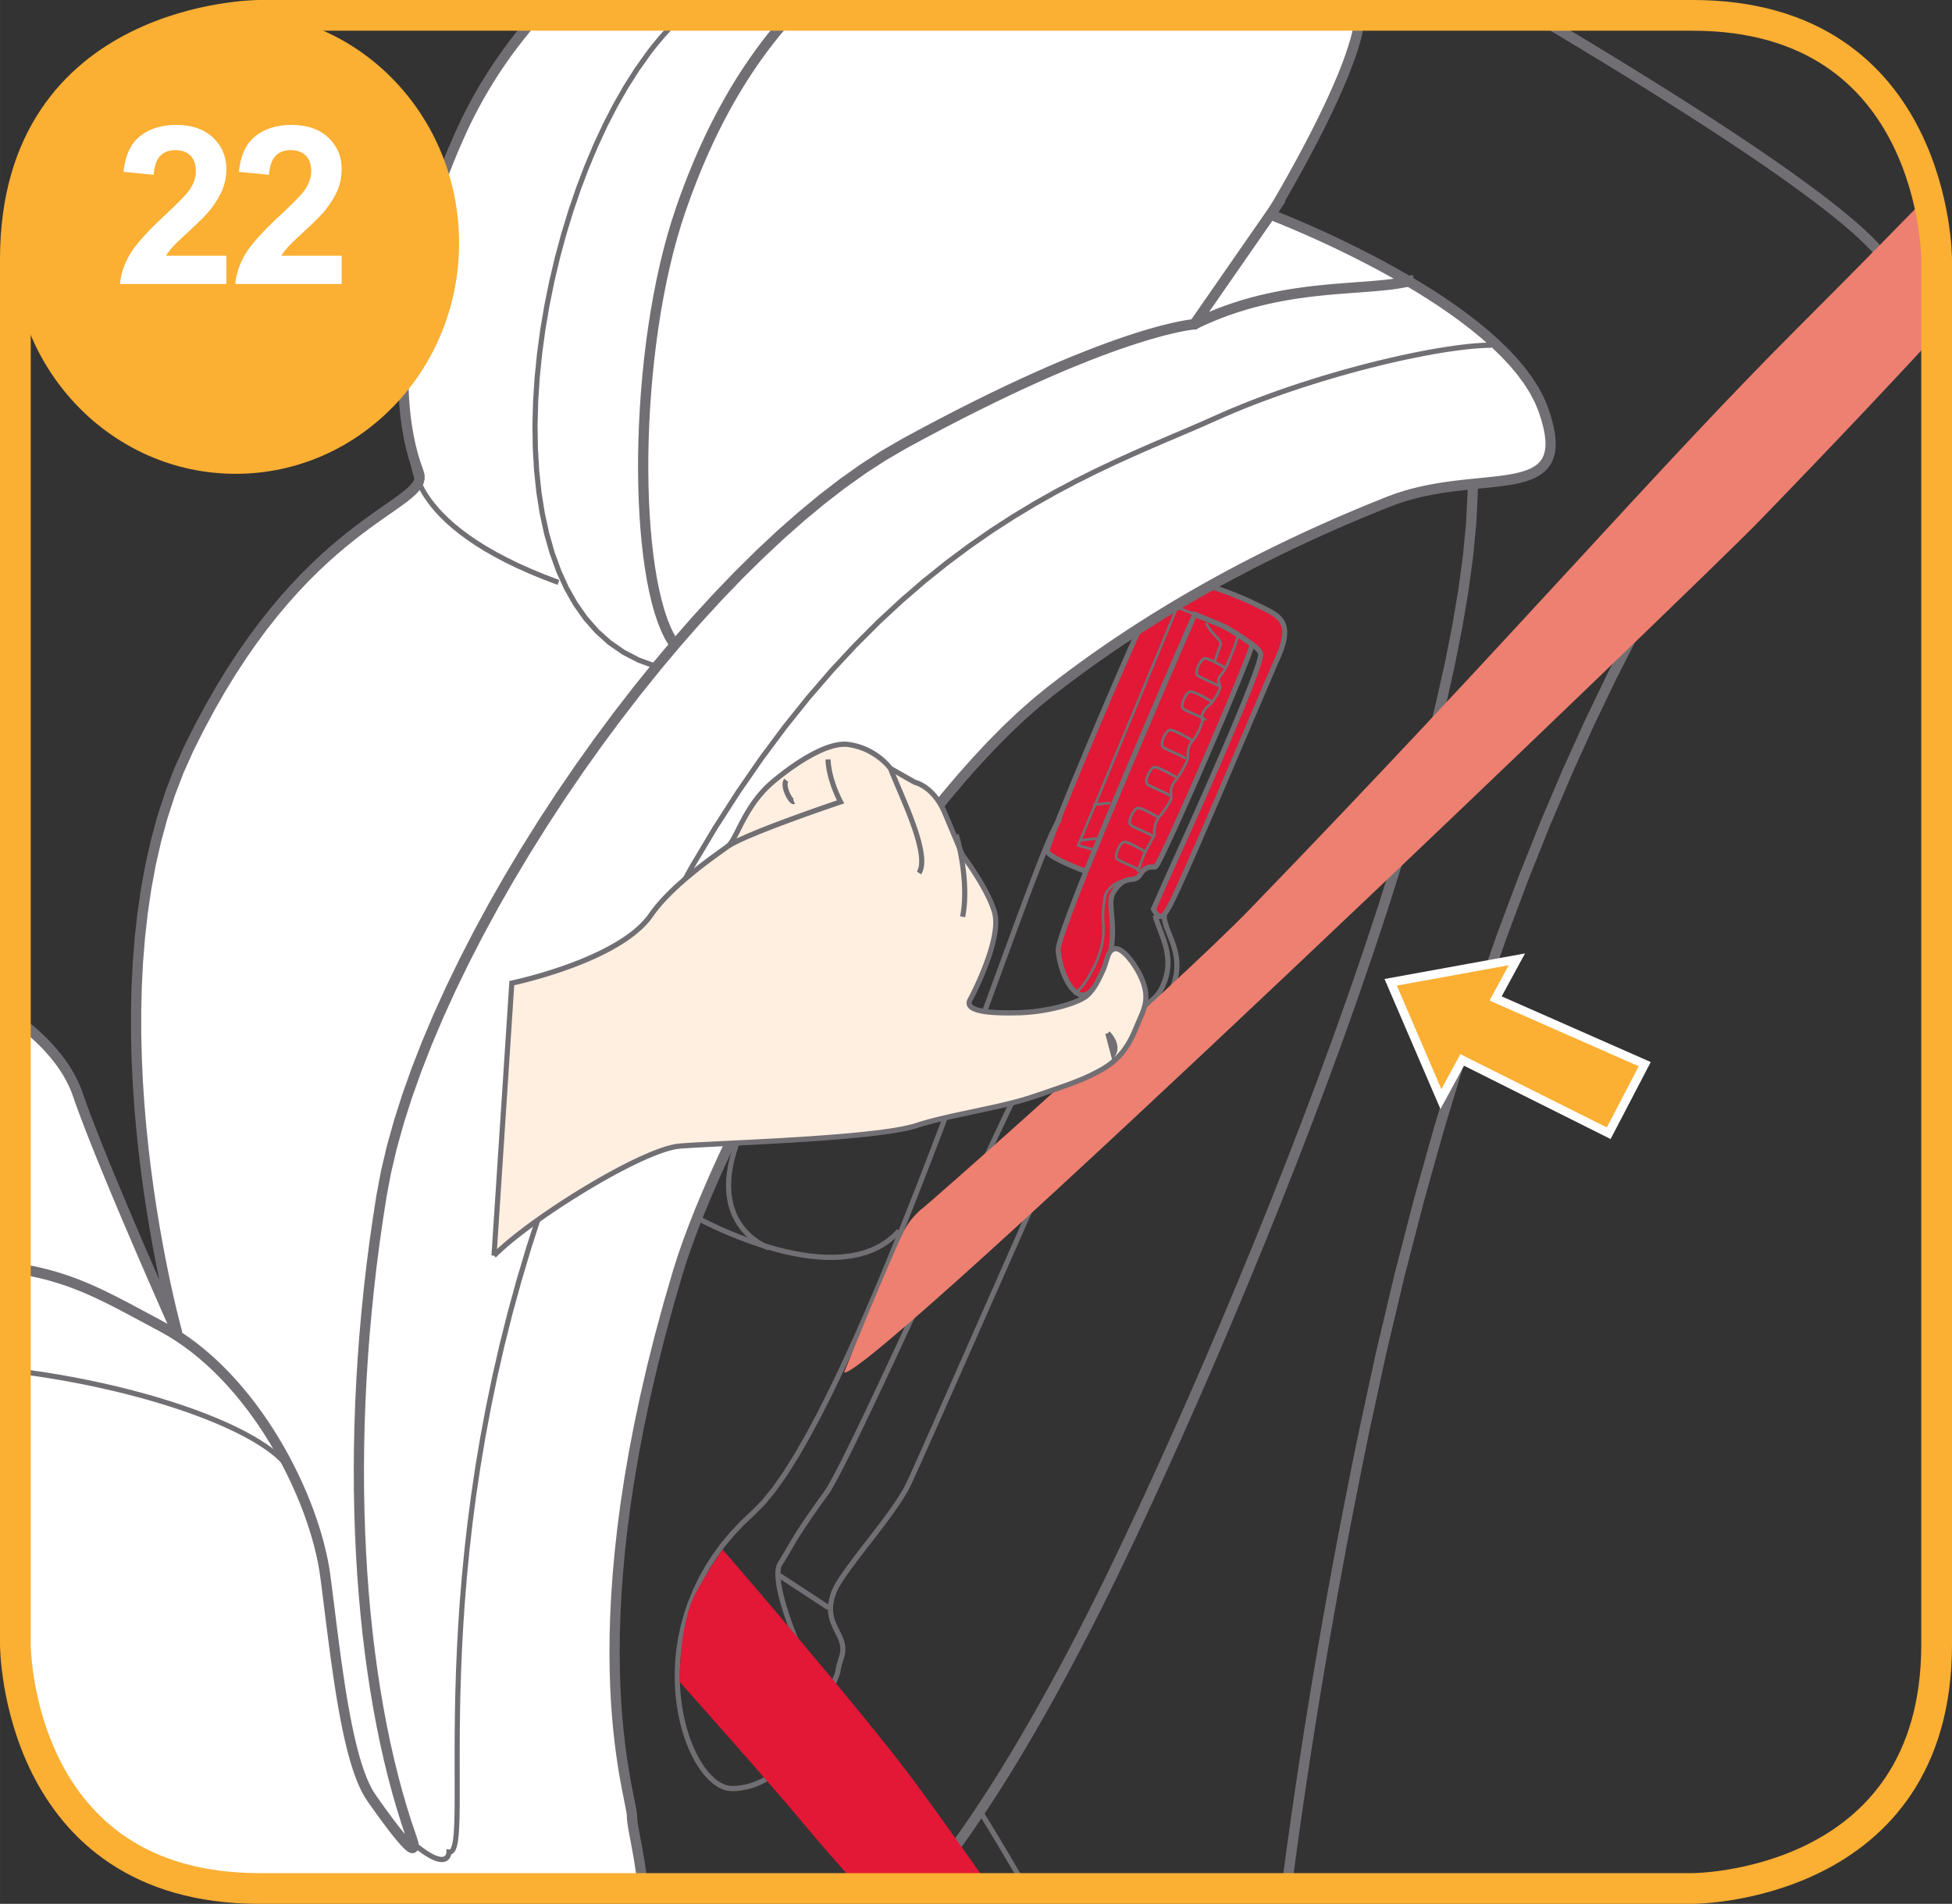
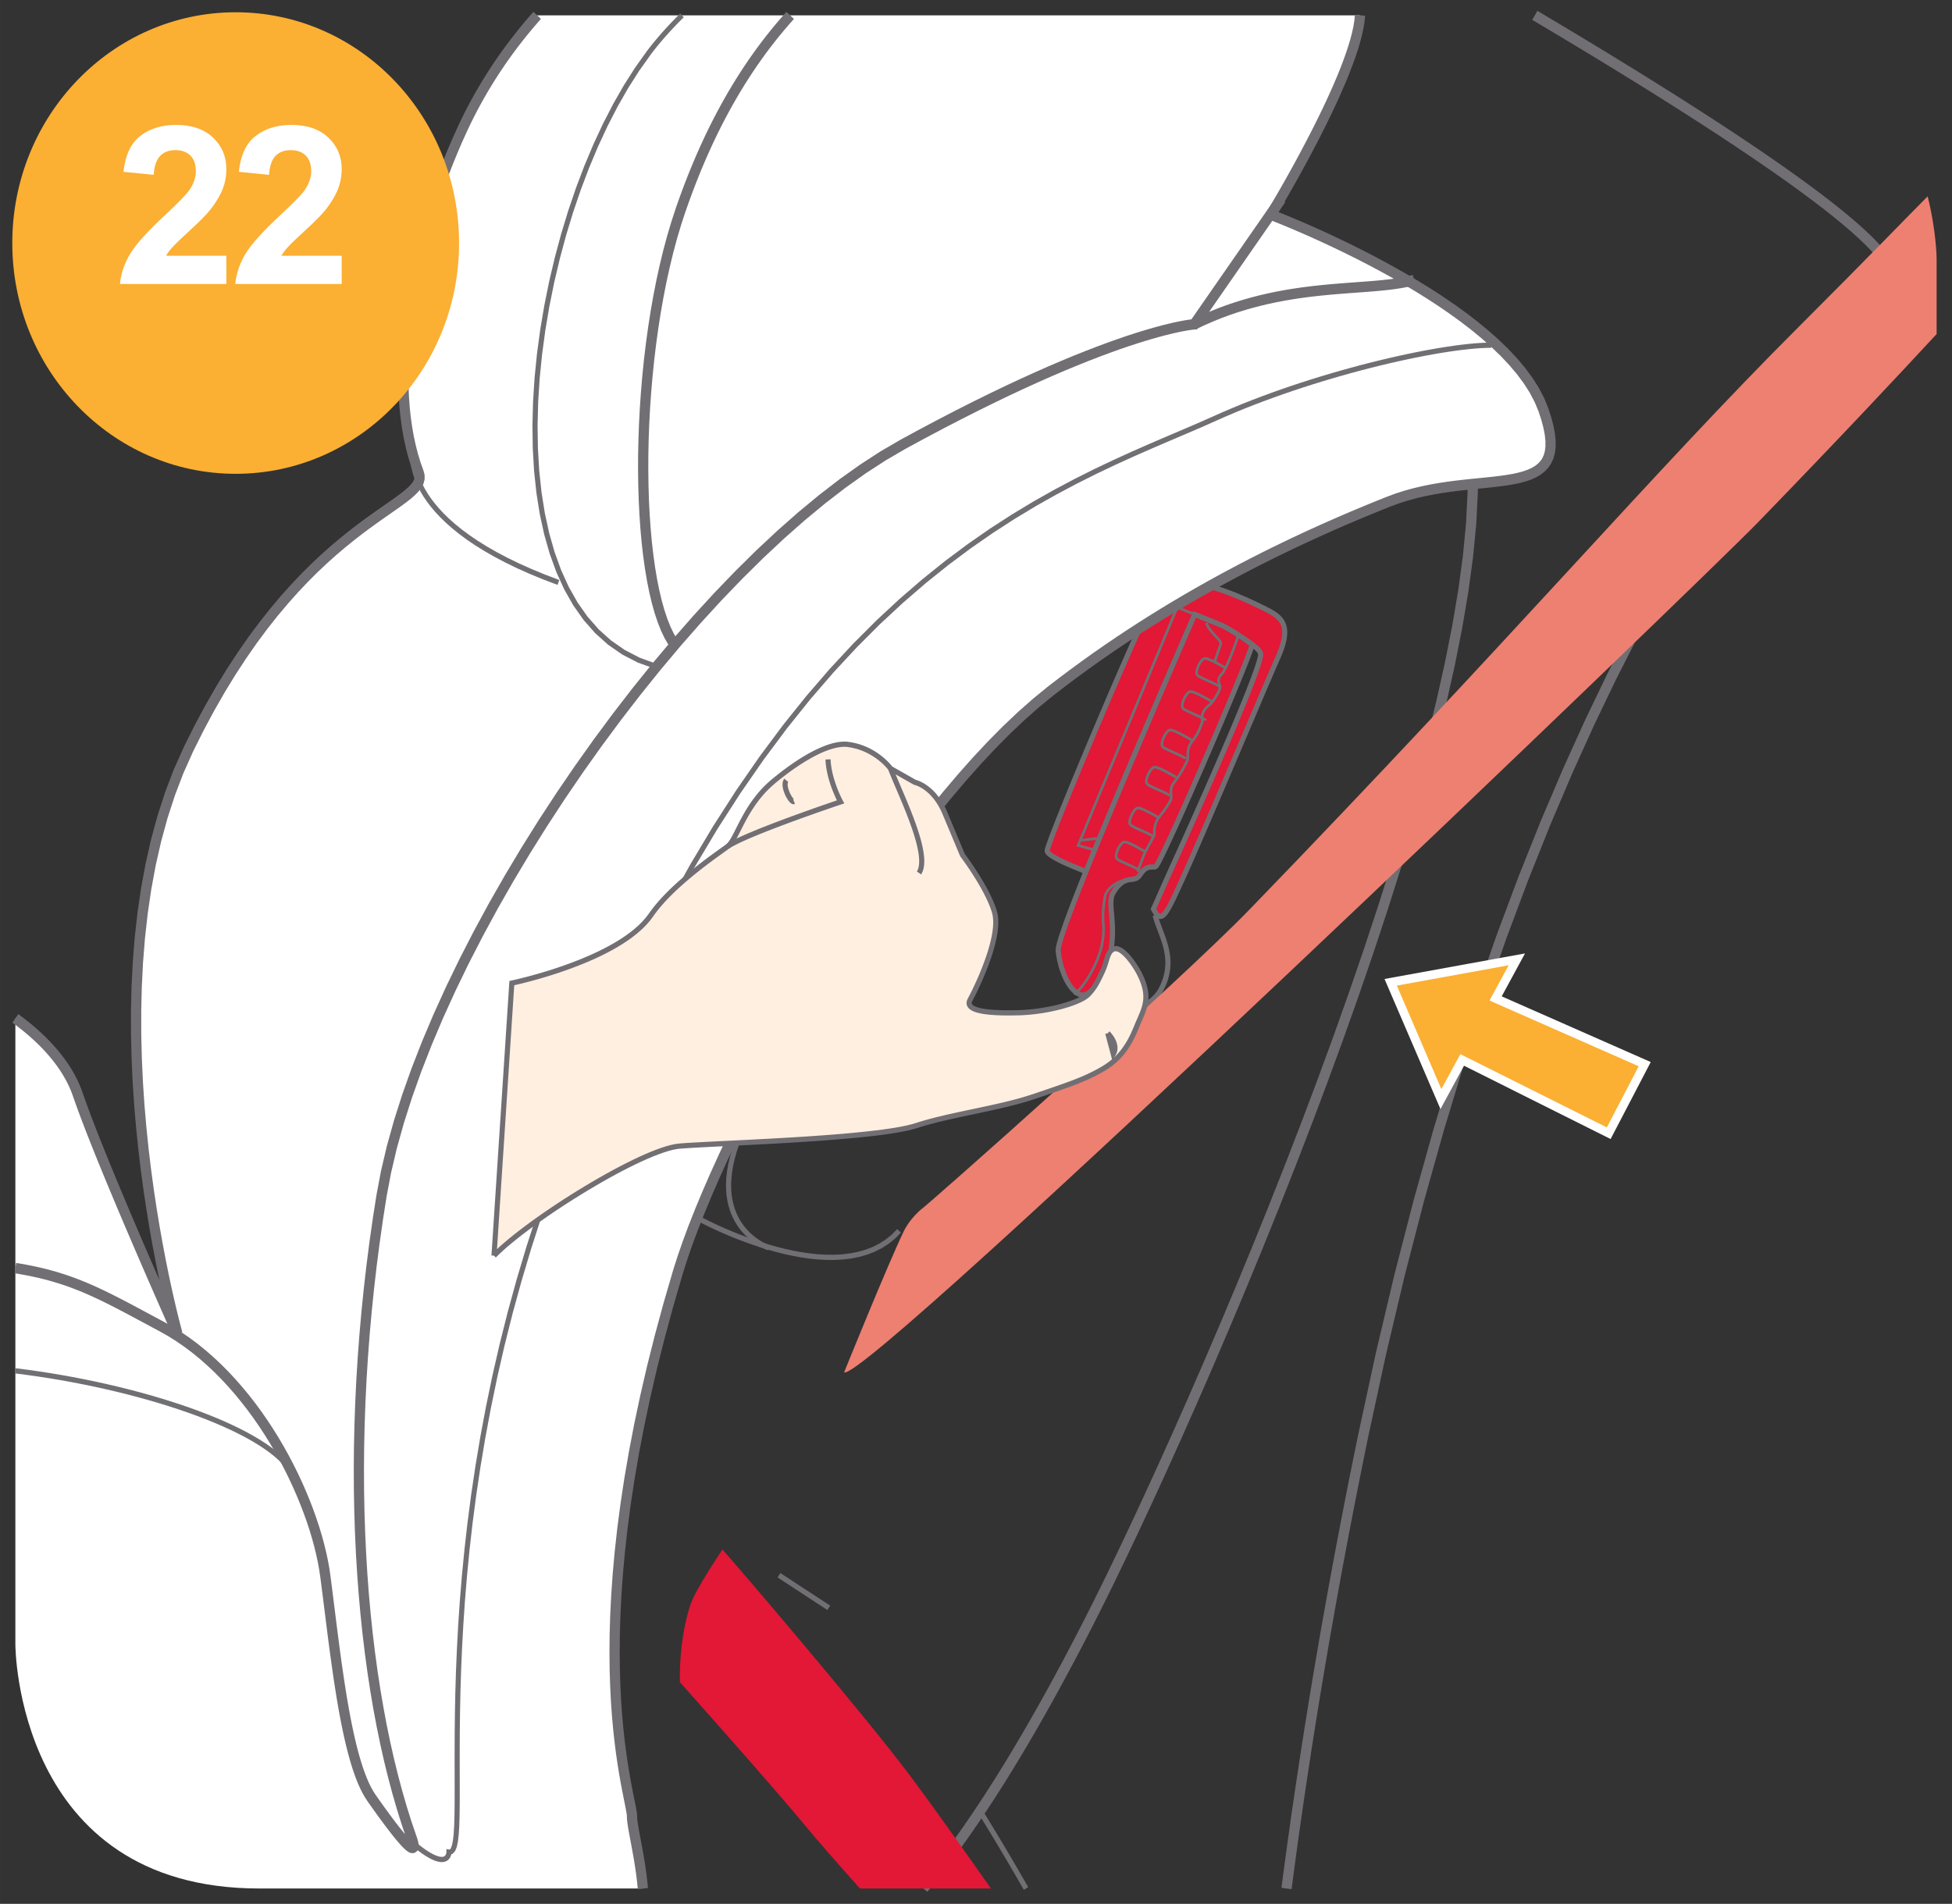
<svg xmlns="http://www.w3.org/2000/svg" xml:space="preserve" width="56.011mm" height="54.64mm" version="1.1" style="shape-rendering:geometricPrecision; text-rendering:geometricPrecision; image-rendering:optimizeQuality; fill-rule:evenodd; clip-rule:evenodd" viewBox="0 0 1976.9 1928.52">
  <rect x="0" y="0" width="1976.9" height="1928.52" fill="#333333" stroke="none" />
  <defs>
    <style type="text/css">
   
    .str1 {stroke:#FBAF33;stroke-width:31.13;stroke-miterlimit:4}
    .str2 {stroke:white;stroke-width:8.83;stroke-miterlimit:4}
    .str0 {stroke:#716F73;stroke-width:2.69;stroke-miterlimit:22.926}
    .fil2 {fill:none;fill-rule:nonzero}
    .fil4 {fill:#00A8CB;fill-rule:nonzero}
    .fil1 {fill:#716F73;fill-rule:nonzero}
    .fil0 {fill:#E31736;fill-rule:nonzero}
    .fil5 {fill:#ED8071;fill-rule:nonzero}
    .fil7 {fill:#FBAF33;fill-rule:nonzero}
    .fil6 {fill:#FFEFE1;fill-rule:nonzero}
    .fil3 {fill:white;fill-rule:nonzero}
   
  </style>
  </defs>
  <g id="Слой_x0020_1">
    <path class="fil0" d="M1205.99 650.39c0,0 11.58,-25.95 19.85,-20.18 0,0 47.96,20.7 50.85,31.83 2.88,11.12 -71.33,176.21 -89.45,215.91 -7.01,15.34 -19.06,42.9 -19.06,42.9 6.86,13.59 11.16,8.11 21.16,-12.68 20.82,-43.24 86.89,-201.5 104.73,-241.83 12.95,-29.28 7.11,-39.39 -9.92,-48.07 -58.57,-29.88 -100.1,-37.97 -113.73,-15.76 -13.62,22.21 -110.88,252.5 -109.91,259.52 0.96,7.02 45.95,23.21 45.95,23.21l99.54 -234.85z" />
    <g>
      <path class="fil1" d="M1226.85 627.77l-2.02 4.87 -0.45 -0.25 -0.38 -0.22 -0.33 -0.12 -0.32 -0.04 -0.37 0.02 -0.45 0.1 -0.52 0.2 -0.6 0.31 -0.65 0.43 -0.69 0.54 -0.72 0.64 -0.73 0.73 -0.74 0.82 -0.74 0.88 -0.73 0.94 -0.73 0.98 -0.71 1.02 -0.7 1.04 -0.67 1.05 -0.65 1.06 -0.61 1.04 -0.58 1.02 -0.55 0.98 -0.51 0.94 -0.47 0.89 -0.42 0.82 -0.38 0.74 -0.32 0.65 -0.27 0.56 -0.22 0.46 -0.16 0.33 -0.08 0.19 -0.03 0.07 -4.72 -2.2 0.04 -0.08 0.11 -0.24 0.17 -0.36 0.23 -0.48 0.28 -0.59 0.35 -0.7 0.39 -0.78 0.44 -0.86 0.49 -0.94 0.54 -0.99 0.58 -1.04 0.62 -1.08 0.66 -1.11 0.69 -1.13 0.72 -1.14 0.76 -1.13 0.78 -1.13 0.81 -1.1 0.84 -1.07 0.86 -1.03 0.9 -0.98 0.92 -0.92 0.95 -0.85 1 -0.77 1.03 -0.68 1.09 -0.58 1.16 -0.44 1.22 -0.27 1.28 -0.07 1.31 0.18 1.27 0.43 1.19 0.68 -0.45 -0.25zm-2.02 4.87l-0.23 -0.1 -0.22 -0.16 0.45 0.25zm54.36 28.72l-5.01 1.36 0 0 -0.22 -0.59 -0.46 -0.79 -0.71 -0.94 -0.95 -1.06 -1.17 -1.13 -1.37 -1.18 -1.55 -1.23 -1.71 -1.26 -1.84 -1.28 -1.96 -1.29 -2.06 -1.3 -2.14 -1.3 -2.21 -1.29 -2.26 -1.28 -2.28 -1.26 -2.29 -1.24 -2.29 -1.2 -2.26 -1.16 -2.23 -1.13 -2.16 -1.07 -2.09 -1.02 -2 -0.96 -1.89 -0.9 -1.76 -0.83 -1.62 -0.75 -1.46 -0.67 -1.28 -0.58 -1.08 -0.49 -0.87 -0.38 -0.64 -0.28 -0.4 -0.18 -0.13 -0.05 2.02 -4.87 0.15 0.07 0.41 0.18 0.66 0.29 0.88 0.39 1.1 0.49 1.29 0.59 1.48 0.67 1.64 0.76 1.78 0.83 1.92 0.91 2.02 0.97 2.12 1.03 2.2 1.09 2.26 1.14 2.3 1.19 2.33 1.22 2.34 1.26 2.33 1.29 2.31 1.31 2.27 1.33 2.22 1.35 2.14 1.35 2.06 1.36 1.96 1.36 1.84 1.36 1.7 1.35 1.56 1.35 1.4 1.35 1.23 1.35 1.04 1.39 0.83 1.45 0.58 1.55 0 0zm-89.61 217.71l-4.69 -2.23 0 0 1.86 -4.08 2.16 -4.76 2.44 -5.4 2.7 -5.98 2.93 -6.5 3.13 -6.98 3.32 -7.41 3.48 -7.79 3.61 -8.11 3.72 -8.39 3.8 -8.61 3.86 -8.78 3.9 -8.9 3.91 -8.98 3.9 -8.99 3.86 -8.96 3.8 -8.87 3.71 -8.74 3.6 -8.55 3.47 -8.31 3.31 -8.02 3.12 -7.68 2.91 -7.29 2.68 -6.84 2.42 -6.34 2.14 -5.79 1.83 -5.18 1.49 -4.52 1.14 -3.79 0.74 -2.98 0.33 -2.01 0.02 -0.58 5.01 -1.36 0.12 2.4 -0.43 2.66 -0.82 3.29 -1.19 3.98 -1.54 4.64 -1.86 5.27 -2.16 5.86 -2.44 6.39 -2.7 6.88 -2.93 7.32 -3.13 7.71 -3.31 8.04 -3.47 8.33 -3.61 8.57 -3.72 8.75 -3.8 8.89 -3.86 8.96 -3.9 9 -3.91 8.98 -3.9 8.91 -3.87 8.79 -3.8 8.62 -3.72 8.4 -3.61 8.12 -3.48 7.79 -3.32 7.42 -3.13 6.98 -2.93 6.51 -2.7 5.98 -2.45 5.4 -2.16 4.77 -1.86 4.08 0 0zm-19.11 40.57l-4.6 2.42 -0.06 -2.29 0.04 -0.08 0.1 -0.23 0.17 -0.38 0.23 -0.52 0.29 -0.65 0.34 -0.78 0.4 -0.9 0.44 -1 0.49 -1.11 0.53 -1.21 0.57 -1.3 0.61 -1.37 0.64 -1.45 0.67 -1.52 0.7 -1.57 0.72 -1.63 0.74 -1.67 0.76 -1.71 0.77 -1.74 0.78 -1.76 0.79 -1.78 0.79 -1.79 0.8 -1.79 0.8 -1.79 0.79 -1.77 0.78 -1.75 0.78 -1.73 0.76 -1.69 0.74 -1.64 0.72 -1.6 0.7 -1.54 0.67 -1.48 4.69 2.23 -0.67 1.47 -0.7 1.54 -0.72 1.59 -0.74 1.64 -0.76 1.68 -0.77 1.72 -0.78 1.74 -0.79 1.78 -0.8 1.78 -0.79 1.79 -0.79 1.79 -0.79 1.78 -0.78 1.76 -0.77 1.74 -0.76 1.71 -0.74 1.67 -0.72 1.62 -0.7 1.58 -0.67 1.51 -0.64 1.45 -0.61 1.38 -0.57 1.29 -0.53 1.21 -0.49 1.11 -0.44 1.01 -0.4 0.89 -0.34 0.77 -0.29 0.66 -0.23 0.52 -0.17 0.38 -0.1 0.24 -0.04 0.08 -0.06 -2.29zm-4.6 2.42l-0.57 -1.13 0.51 -1.16 0.06 2.29zm21.14 -15.05l4.65 2.33 0 0 -0.93 1.91 -0.9 1.83 -0.86 1.74 -0.84 1.65 -0.82 1.56 -0.79 1.48 -0.77 1.39 -0.76 1.3 -0.74 1.21 -0.73 1.13 -0.72 1.04 -0.72 0.96 -0.72 0.88 -0.73 0.8 -0.76 0.71 -0.79 0.63 -0.84 0.53 -0.9 0.42 -0.97 0.29 -1.02 0.12 -1.02 -0.06 -1 -0.24 -0.94 -0.4 -0.86 -0.53 -0.8 -0.64 -0.75 -0.73 -0.71 -0.82 -0.69 -0.91 -0.67 -1 -0.67 -1.09 -0.67 -1.19 -0.67 -1.28 4.6 -2.42 0.6 1.15 0.58 1.03 0.55 0.9 0.53 0.78 0.49 0.65 0.46 0.53 0.4 0.4 0.35 0.28 0.28 0.17 0.2 0.08 0.14 0.04 0.12 0.01 0.12 -0.01 0.18 -0.06 0.27 -0.13 0.34 -0.22 0.41 -0.32 0.47 -0.44 0.51 -0.55 0.55 -0.67 0.59 -0.78 0.62 -0.9 0.65 -1 0.68 -1.11 0.7 -1.21 0.73 -1.31 0.76 -1.41 0.79 -1.51 0.82 -1.61 0.85 -1.7 0.88 -1.8 0.91 -1.89 0 0zm104.69 -241.75l4.72 2.17 0 0 -1.81 4.11 -2.07 4.76 -2.32 5.37 -2.56 5.93 -2.77 6.46 -2.97 6.93 -3.14 7.37 -3.31 7.76 -3.46 8.11 -3.59 8.42 -3.7 8.68 -3.79 8.9 -3.87 9.09 -3.93 9.22 -3.97 9.31 -4 9.37 -4 9.38 -4 9.34 -3.97 9.26 -3.93 9.15 -3.87 8.99 -3.79 8.77 -3.7 8.53 -3.59 8.25 -3.46 7.91 -3.31 7.54 -3.16 7.12 -2.98 6.66 -2.78 6.16 -2.57 5.62 -2.34 5.03 -2.09 4.4 -4.65 -2.33 2.07 -4.36 2.32 -5 2.55 -5.59 2.77 -6.14 2.97 -6.65 3.15 -7.1 3.31 -7.52 3.46 -7.9 3.59 -8.23 3.69 -8.53 3.79 -8.77 3.87 -8.98 3.93 -9.14 3.97 -9.26 4 -9.34 4 -9.37 4 -9.37 3.97 -9.31 3.93 -9.22 3.87 -9.08 3.79 -8.9 3.7 -8.68 3.59 -8.42 3.46 -8.11 3.31 -7.76 3.14 -7.37 2.97 -6.94 2.77 -6.46 2.56 -5.94 2.33 -5.38 2.08 -4.78 1.81 -4.13 0 0zm-8.71 -44.62l2.32 -4.73 0 0 1.62 0.85 1.55 0.86 1.5 0.88 1.43 0.91 1.37 0.94 1.3 0.97 1.24 1.02 1.16 1.06 1.09 1.11 1.02 1.16 0.94 1.22 0.85 1.28 0.76 1.34 0.66 1.39 0.57 1.46 0.47 1.52 0.37 1.58 0.26 1.63 0.16 1.7 0.06 1.75 -0.04 1.82 -0.15 1.88 -0.24 1.95 -0.35 2.02 -0.45 2.1 -0.55 2.18 -0.65 2.26 -0.76 2.35 -0.86 2.44 -0.96 2.53 -1.07 2.63 -1.18 2.74 -4.72 -2.17 1.14 -2.64 1.03 -2.53 0.92 -2.41 0.81 -2.3 0.71 -2.2 0.61 -2.09 0.5 -1.99 0.41 -1.89 0.31 -1.79 0.22 -1.7 0.13 -1.61 0.04 -1.52 -0.05 -1.44 -0.13 -1.35 -0.21 -1.28 -0.28 -1.21 -0.35 -1.15 -0.43 -1.1 -0.5 -1.05 -0.57 -1.01 -0.65 -0.97 -0.72 -0.95 -0.8 -0.91 -0.89 -0.9 -0.96 -0.87 -1.05 -0.86 -1.13 -0.84 -1.21 -0.83 -1.28 -0.82 -1.36 -0.8 -1.44 -0.8 -1.51 -0.79 0 0zm-110.37 -16.72l-4.39 -2.8 0 0 1.5 -2.21 1.69 -2.02 1.87 -1.83 2.04 -1.63 2.2 -1.44 2.36 -1.24 2.5 -1.04 2.64 -0.86 2.78 -0.67 2.9 -0.49 3.04 -0.32 3.16 -0.15 3.29 0.01 3.42 0.18 3.54 0.34 3.67 0.49 3.79 0.65 3.91 0.8 4.03 0.95 4.15 1.1 4.27 1.25 4.38 1.39 4.51 1.54 4.62 1.68 4.72 1.81 4.84 1.96 4.95 2.09 5.06 2.22 5.16 2.36 5.26 2.49 5.37 2.62 5.46 2.75 -2.32 4.73 -5.41 -2.72 -5.31 -2.59 -5.21 -2.47 -5.1 -2.33 -4.99 -2.2 -4.87 -2.06 -4.76 -1.92 -4.64 -1.79 -4.52 -1.64 -4.4 -1.5 -4.28 -1.36 -4.15 -1.22 -4.02 -1.07 -3.89 -0.92 -3.76 -0.77 -3.62 -0.62 -3.48 -0.47 -3.33 -0.32 -3.19 -0.17 -3.04 -0.01 -2.89 0.13 -2.73 0.29 -2.57 0.44 -2.42 0.59 -2.26 0.73 -2.1 0.88 -1.94 1.02 -1.78 1.17 -1.64 1.31 -1.49 1.46 -1.36 1.62 -1.21 1.78 0 0zm-109.54 257.75l-5.13 0.73 0 0 0.24 -2.3 0.79 -2.71 1.27 -3.76 1.73 -4.79 2.17 -5.77 2.58 -6.67 2.95 -7.5 3.3 -8.26 3.6 -8.93 3.87 -9.53 4.12 -10.04 4.33 -10.48 4.5 -10.84 4.64 -11.12 4.76 -11.33 4.83 -11.45 4.87 -11.49 4.88 -11.46 4.86 -11.35 4.8 -11.15 4.71 -10.88 4.59 -10.53 4.43 -10.1 4.24 -9.6 4.02 -9.01 3.76 -8.35 3.48 -7.6 3.15 -6.78 2.8 -5.89 2.42 -4.92 2 -3.88 1.6 -2.81 4.39 2.8 -1.44 2.55 -1.94 3.76 -2.38 4.84 -2.78 5.84 -3.13 6.75 -3.46 7.57 -3.75 8.33 -4.01 8.99 -4.24 9.58 -4.43 10.09 -4.58 10.52 -4.7 10.87 -4.8 11.15 -4.85 11.33 -4.88 11.45 -4.87 11.48 -4.83 11.44 -4.75 11.31 -4.64 11.11 -4.5 10.84 -4.32 10.47 -4.11 10.03 -3.87 9.51 -3.59 8.92 -3.28 8.23 -2.94 7.48 -2.56 6.64 -2.15 5.71 -1.7 4.71 -1.22 3.61 -0.68 2.34 -0.14 0.3 0 0zm41.01 22.53l4.76 2.1 -3.24 1.44 -0.14 -0.05 -0.38 -0.14 -0.61 -0.22 -0.83 -0.31 -1.03 -0.38 -1.21 -0.45 -1.38 -0.52 -1.52 -0.59 -1.66 -0.64 -1.78 -0.7 -1.88 -0.74 -1.96 -0.79 -2.04 -0.83 -2.09 -0.86 -2.12 -0.89 -2.15 -0.92 -2.15 -0.94 -2.14 -0.96 -2.11 -0.97 -2.07 -0.98 -2.01 -0.98 -1.93 -0.99 -1.85 -0.98 -1.75 -0.98 -1.63 -0.97 -1.5 -0.96 -1.37 -0.96 -1.22 -0.96 -1.06 -0.97 -0.91 -1.04 -0.74 -1.2 -0.45 -1.47 5.13 -0.73 -0.02 -0.1 0.18 0.27 0.46 0.52 0.72 0.66 0.95 0.75 1.16 0.81 1.34 0.86 1.5 0.89 1.64 0.91 1.76 0.94 1.86 0.95 1.94 0.95 2.01 0.95 2.07 0.95 2.09 0.94 2.11 0.92 2.11 0.91 2.09 0.88 2.06 0.85 2.01 0.82 1.94 0.78 1.86 0.74 1.76 0.69 1.64 0.63 1.51 0.58 1.36 0.52 1.19 0.45 1.01 0.37 0.82 0.3 0.6 0.22 0.37 0.13 0.12 0.05 -3.24 1.44zm4.76 2.1l-0.96 2.26 -2.28 -0.82 3.24 -1.44zm99.54 -234.85l-99.54 234.85 -4.76 -2.1 99.54 -234.85 4.76 2.1z" />
    </g>
    <path class="fil0" d="M1268.2 652.87c-7.88,27.05 -93.74,224.29 -97.91,225.13 -4.16,0.83 -9.36,-1.91 -15.62,7.97 -6.27,9.86 -14.84,-2.2 -27.24,18.27 -6.44,10.63 2.88,28.55 -2.58,60.07 -2.75,15.8 -19.06,49.63 -32.05,42.77 -12.98,-6.85 -19.75,-29.81 -21.12,-44.23 -1.89,-19.93 138.33,-340.51 138.33,-340.51 0,0 15.71,6.42 25.67,10.42 11.33,4.55 32.53,20.12 32.53,20.12z" />
    <g>
      <path class="fil1" d="M1170.79 880.6l-0.99 -5.19 -0.01 0 -0.96 0.39 0.93 -1.51 1.44 -2.65 1.86 -3.64 2.23 -4.55 2.57 -5.37 2.88 -6.12 3.16 -6.8 3.4 -7.43 3.61 -7.97 3.8 -8.45 3.96 -8.87 4.08 -9.21 4.18 -9.49 4.26 -9.7 4.3 -9.84 4.31 -9.92 4.29 -9.93 4.24 -9.88 4.16 -9.74 4.06 -9.56 3.92 -9.3 3.76 -8.97 3.56 -8.58 3.34 -8.11 3.08 -7.59 2.81 -6.99 2.49 -6.32 2.15 -5.59 1.78 -4.78 1.37 -3.89 0.93 -2.92 4.97 1.5 -1 3.13 -1.4 4.01 -1.8 4.85 -2.17 5.64 -2.51 6.36 -2.81 7.01 -3.1 7.61 -3.35 8.14 -3.57 8.59 -3.76 8.98 -3.93 9.31 -4.06 9.57 -4.16 9.76 -4.24 9.88 -4.3 9.94 -4.31 9.93 -4.3 9.85 -4.26 9.71 -4.19 9.5 -4.09 9.23 -3.96 8.87 -3.8 8.47 -3.62 7.99 -3.41 7.44 -3.16 6.83 -2.89 6.15 -2.59 5.41 -2.26 4.6 -1.91 3.74 -1.54 2.83 -1.22 1.95 -2.21 1.68 -0.01 0zm0.01 0l-0.01 0 0.53 -0.11 -0.52 0.11zm-13.96 6.81l-4.35 -2.87 0 0 0.63 -0.96 0.62 -0.89 0.64 -0.83 0.63 -0.77 0.63 -0.71 0.64 -0.65 0.64 -0.59 0.64 -0.54 0.64 -0.48 0.65 -0.44 0.65 -0.38 0.63 -0.33 0.64 -0.3 0.64 -0.25 0.63 -0.21 0.61 -0.17 0.59 -0.13 0.59 -0.11 0.57 -0.08 0.55 -0.06 0.53 -0.04 0.51 -0.02 0.5 -0.01 0.46 -0.01 0.44 -0 0.42 -0.01 0.41 -0.01 0.37 -0.01 0.34 -0.02 0.32 -0.03 0.3 -0.04 0.26 -0.05 0.99 5.19 -0.52 0.09 -0.5 0.06 -0.49 0.04 -0.48 0.02 -0.46 0.02 -0.45 0.01 -0.44 0.01 -0.44 0 -0.42 0.01 -0.4 0.01 -0.4 0.02 -0.39 0.02 -0.38 0.04 -0.38 0.05 -0.37 0.07 -0.38 0.08 -0.37 0.1 -0.37 0.12 -0.37 0.14 -0.38 0.17 -0.4 0.21 -0.4 0.24 -0.41 0.28 -0.42 0.32 -0.44 0.37 -0.46 0.43 -0.47 0.48 -0.48 0.54 -0.5 0.6 -0.5 0.67 -0.53 0.74 -0.54 0.82 0 0zm-27.22 18.22l-4.4 -2.78 0 0 1.2 -1.91 1.19 -1.73 1.18 -1.57 1.17 -1.41 1.15 -1.26 1.15 -1.13 1.14 -0.99 1.13 -0.87 1.12 -0.75 1.11 -0.64 1.09 -0.54 1.07 -0.45 1.04 -0.37 1.02 -0.29 0.98 -0.23 0.93 -0.18 0.9 -0.14 0.85 -0.12 0.8 -0.1 0.76 -0.1 0.71 -0.1 0.66 -0.11 0.6 -0.13 0.56 -0.15 0.52 -0.18 0.47 -0.21 0.46 -0.25 0.44 -0.3 0.44 -0.37 0.45 -0.46 0.47 -0.57 0.48 -0.69 4.35 2.87 -0.71 1.03 -0.75 0.92 -0.79 0.81 -0.83 0.7 -0.86 0.59 -0.88 0.49 -0.89 0.39 -0.88 0.3 -0.86 0.24 -0.85 0.18 -0.84 0.14 -0.81 0.11 -0.8 0.1 -0.78 0.1 -0.77 0.1 -0.76 0.12 -0.76 0.14 -0.76 0.18 -0.75 0.22 -0.76 0.27 -0.77 0.32 -0.79 0.4 -0.82 0.47 -0.84 0.57 -0.88 0.67 -0.9 0.79 -0.94 0.92 -0.97 1.06 -1.01 1.21 -1.04 1.38 -1.07 1.56 -1.1 1.74 0 0zm-2.23 59.14l-5.1 -0.92 0 0 0.46 -2.85 0.38 -2.77 0.31 -2.7 0.24 -2.62 0.18 -2.55 0.12 -2.48 0.06 -2.41 0.02 -2.34 -0.02 -2.27 -0.06 -2.21 -0.08 -2.15 -0.11 -2.08 -0.13 -2.02 -0.15 -1.96 -0.15 -1.91 -0.16 -1.85 -0.16 -1.8 -0.15 -1.75 -0.13 -1.69 -0.12 -1.65 -0.09 -1.61 -0.06 -1.57 -0.02 -1.52 0.02 -1.49 0.08 -1.45 0.13 -1.42 0.2 -1.4 0.28 -1.36 0.36 -1.33 0.46 -1.3 0.56 -1.26 0.67 -1.21 4.4 2.78 -0.45 0.82 -0.38 0.86 -0.32 0.91 -0.26 0.98 -0.21 1.04 -0.16 1.1 -0.11 1.18 -0.06 1.24 -0.02 1.31 0.02 1.38 0.05 1.45 0.08 1.52 0.12 1.59 0.13 1.66 0.15 1.73 0.16 1.8 0.16 1.86 0.16 1.94 0.15 2 0.14 2.08 0.11 2.15 0.09 2.22 0.06 2.29 0.02 2.37 -0.02 2.44 -0.07 2.51 -0.12 2.59 -0.18 2.66 -0.25 2.74 -0.32 2.82 -0.4 2.9 -0.48 2.98 0 0zm-35.79 44.65l2.38 -4.69 0 0 0.84 0.36 0.82 0.19 0.83 0.05 0.87 -0.08 0.93 -0.24 0.99 -0.39 1.04 -0.55 1.08 -0.72 1.12 -0.87 1.14 -1.03 1.15 -1.16 1.15 -1.29 1.15 -1.41 1.14 -1.52 1.13 -1.61 1.1 -1.69 1.08 -1.76 1.06 -1.83 1.02 -1.87 0.98 -1.91 0.94 -1.93 0.9 -1.95 0.85 -1.95 0.8 -1.94 0.74 -1.92 0.69 -1.89 0.63 -1.84 0.56 -1.79 0.5 -1.72 0.43 -1.64 0.36 -1.55 0.28 -1.43 5.1 0.92 -0.32 1.63 -0.39 1.71 -0.46 1.79 -0.54 1.85 -0.6 1.91 -0.67 1.96 -0.73 1.99 -0.79 2.02 -0.84 2.04 -0.89 2.05 -0.94 2.05 -0.99 2.04 -1.04 2.01 -1.08 1.98 -1.12 1.94 -1.15 1.89 -1.2 1.83 -1.22 1.75 -1.26 1.67 -1.29 1.58 -1.32 1.48 -1.35 1.37 -1.39 1.25 -1.42 1.11 -1.46 0.97 -1.52 0.8 -1.56 0.62 -1.62 0.41 -1.66 0.16 -1.68 -0.11 -1.67 -0.4 -1.62 -0.69 0 0zm-22.51 -46.33l5.16 -0.51 0 0 0.14 1.32 0.17 1.37 0.2 1.42 0.23 1.45 0.26 1.48 0.3 1.52 0.32 1.54 0.36 1.55 0.39 1.57 0.42 1.58 0.46 1.58 0.49 1.58 0.52 1.57 0.55 1.56 0.58 1.55 0.61 1.53 0.65 1.5 0.68 1.48 0.7 1.44 0.74 1.4 0.77 1.36 0.79 1.31 0.82 1.25 0.85 1.2 0.89 1.14 0.9 1.07 0.93 1 0.95 0.92 0.98 0.85 1 0.76 1.02 0.68 1.04 0.6 -2.38 4.69 -1.36 -0.78 -1.3 -0.88 -1.25 -0.96 -1.2 -1.04 -1.16 -1.12 -1.11 -1.19 -1.06 -1.25 -1.01 -1.31 -0.97 -1.37 -0.94 -1.42 -0.89 -1.46 -0.85 -1.5 -0.81 -1.54 -0.77 -1.57 -0.73 -1.6 -0.7 -1.62 -0.66 -1.64 -0.62 -1.66 -0.59 -1.67 -0.55 -1.67 -0.52 -1.68 -0.48 -1.67 -0.45 -1.67 -0.41 -1.67 -0.38 -1.64 -0.35 -1.62 -0.31 -1.6 -0.28 -1.58 -0.25 -1.55 -0.22 -1.51 -0.18 -1.47 -0.15 -1.43 0 0zm141.88 -343.21l-1.93 4.91 3.33 -1.38 -0.4 0.92 -1.17 2.68 -1.89 4.33 -2.56 5.87 -3.17 7.3 -3.73 8.6 -4.25 9.8 -4.7 10.88 -5.11 11.85 -5.47 12.7 -5.77 13.45 -6.02 14.07 -6.23 14.59 -6.38 14.98 -6.47 15.27 -6.52 15.44 -6.51 15.5 -6.46 15.44 -6.35 15.28 -6.19 14.99 -5.98 14.59 -5.71 14.08 -5.39 13.45 -5.03 12.71 -4.61 11.86 -4.13 10.89 -3.61 9.8 -3.03 8.59 -2.4 7.27 -1.71 5.8 -0.96 4.15 -0.2 2.01 -5.16 0.51 0.26 -3.45 1.07 -4.61 1.77 -6.02 2.44 -7.4 3.06 -8.68 3.63 -9.86 4.15 -10.93 4.61 -11.89 5.04 -12.74 5.4 -13.48 5.72 -14.1 5.98 -14.61 6.19 -15 6.36 -15.28 6.46 -15.46 6.52 -15.51 6.52 -15.45 6.48 -15.28 6.38 -14.99 6.23 -14.59 6.03 -14.07 5.77 -13.45 5.47 -12.71 5.11 -11.85 4.71 -10.89 4.25 -9.8 3.73 -8.61 3.17 -7.3 2.56 -5.87 1.89 -4.34 1.18 -2.68 0.4 -0.92 3.33 -1.38zm-3.33 1.38l1.02 -2.32 2.31 0.95 -3.33 1.38zm28.98 9.03l-1.9 4.92 0 0 -0.95 -0.38 -0.98 -0.4 -1 -0.41 -1.03 -0.42 -1.04 -0.42 -1.06 -0.43 -1.08 -0.43 -1.07 -0.43 -1.08 -0.44 -1.08 -0.43 -1.07 -0.44 -1.06 -0.43 -1.05 -0.42 -1.03 -0.42 -1 -0.41 -0.98 -0.4 -0.96 -0.39 -0.92 -0.38 -0.88 -0.36 -0.84 -0.34 -0.8 -0.32 -0.75 -0.31 -0.7 -0.28 -0.64 -0.26 -0.58 -0.24 -0.52 -0.21 -0.44 -0.18 -0.37 -0.16 -0.29 -0.12 -0.24 -0.1 -0.13 -0.05 -0.04 -0.02 1.93 -4.91 0.05 0.02 0.14 0.06 0.19 0.08 0.31 0.12 0.37 0.16 0.44 0.18 0.52 0.21 0.58 0.23 0.64 0.26 0.7 0.28 0.75 0.31 0.8 0.32 0.84 0.34 0.89 0.36 0.92 0.38 0.95 0.38 0.98 0.4 1.01 0.41 1.03 0.42 1.05 0.42 1.07 0.43 1.07 0.44 1.07 0.43 1.08 0.44 1.07 0.43 1.07 0.43 1.06 0.43 1.04 0.42 1.02 0.41 1.01 0.41 0.98 0.4 0.95 0.38 0 0zm33.09 20.44l-3.03 4.29 -0.06 -0.05 -0.17 -0.12 -0.29 -0.21 -0.4 -0.29 -0.49 -0.36 -0.6 -0.43 -0.68 -0.48 -0.77 -0.54 -0.85 -0.6 -0.91 -0.64 -0.98 -0.69 -1.04 -0.72 -1.1 -0.75 -1.15 -0.78 -1.19 -0.8 -1.23 -0.82 -1.26 -0.83 -1.3 -0.84 -1.31 -0.85 -1.33 -0.84 -1.33 -0.84 -1.34 -0.83 -1.33 -0.81 -1.32 -0.78 -1.32 -0.76 -1.29 -0.73 -1.26 -0.69 -1.23 -0.65 -1.19 -0.6 -1.14 -0.55 -1.08 -0.49 -1.02 -0.43 1.9 -4.92 1.16 0.49 1.2 0.54 1.24 0.6 1.27 0.64 1.3 0.69 1.32 0.72 1.34 0.76 1.36 0.78 1.37 0.81 1.37 0.84 1.37 0.84 1.36 0.86 1.36 0.86 1.34 0.86 1.31 0.86 1.28 0.85 1.25 0.84 1.21 0.82 1.16 0.79 1.12 0.77 1.06 0.73 1 0.7 0.93 0.65 0.85 0.6 0.78 0.55 0.69 0.49 0.6 0.43 0.51 0.36 0.4 0.29 0.29 0.21 0.19 0.14 0.06 0.05z" />
    </g>
    <g>
      <path class="fil2 str0" d="M1152.12 883.05c0,0 6.01,-17.3 8.33,-21.29 2.32,-3.99 8.7,-15.92 8.7,-15.92 0,0 -1.7,-10.35 5.25,-18.93 2.17,-2.68 7.09,-8.92 10.69,-15.27 3.28,-5.78 -2.85,-10.68 4.84,-20.29 4.58,-5.74 11.03,-17.02 12.5,-21.25 1.48,-4.22 -1.73,-11.56 5.54,-19.98 6.21,-7.2 9.76,-19.34 9.76,-19.34 0,0 -3.06,-9.16 6.72,-16.33 4.13,-3.02 11.05,-15 11.3,-18.23 0.27,-3.22 -4.69,-7.16 1.35,-13.18 6.06,-6.02 17.16,-39.78 17.16,-39.78" />
    </g>
    <g>
      <path class="fil2 str0" d="M1140.73 892.05c-7.33,-1.17 -20.32,7.77 -21.73,16.26 -4.63,27.73 0.77,25.09 -2.45,45.62 -3.23,20.52 -18.89,47.07 -28.92,53.15" />
    </g>
    <g>
      <path class="fil2 str0" d="M1241.93 677.1c0,0 -17.31,-10.4 -21.64,-10.19 -4.34,0.19 -10.69,13.98 -7.68,17.04 2.99,3.06 22.7,9.92 23.15,12.26" />
    </g>
    <g>
      <path class="fil2 str0" d="M1227.33 710.7c0,0 -17.31,-10.41 -21.65,-10.2 -4.34,0.2 -10.67,13.98 -7.69,17.05 2.99,3.07 22.72,9.92 23.16,12.27" />
    </g>
    <g>
      <path class="fil2 str0" d="M1206.78 749.58c0,0 -17.31,-10.4 -21.65,-10.2 -4.33,0.2 -10.67,13.98 -7.68,17.05 2.98,3.08 22.71,9.92 23.15,12.27" />
    </g>
    <g>
      <path class="fil2 str0" d="M1191.04 787.27c0,0 -17.31,-10.4 -21.65,-10.2 -4.33,0.2 -10.68,13.99 -7.68,17.05 2.99,3.07 22.71,9.92 23.16,12.27" />
    </g>
    <g>
      <path class="fil2 str0" d="M1174.14 828.6c0,0 -17.31,-10.4 -21.64,-10.2 -4.34,0.2 -10.69,13.99 -7.7,17.05 2.99,3.07 22.72,9.92 23.16,12.27" />
    </g>
    <g>
      <path class="fil2 str0" d="M1160.42 863.01c0,0 -17.32,-10.4 -21.65,-10.2 -4.34,0.2 -10.68,13.99 -7.68,17.05 2.99,3.07 22.71,9.92 23.15,12.26" />
    </g>
    <g>
      <path class="fil2 str0" d="M1230 670.52l6.45 -18.46c-0.4,-4.95 -10.68,-10.68 -14.84,-21.04" />
    </g>
    <g>
      <polyline class="fil2 str0" points="1210.01,622.33 1192.17,615.2 1094.02,851.23 1091.9,856.34 1110.45,861.56 " />
    </g>
    <g>
      <line class="fil2 str0" x1="1110.75" y1="849.3" x2="1094.02" y2="851.23" />
    </g>
    <g>
-       <line class="fil2 str0" x1="1107.04" y1="815.22" x2="1124.39" y2="813.26" />
-     </g>
+       </g>
    <g>
      <path class="fil1" d="M1918.93 287.82l-6.2 -8.47 -1.8 2.52 0.28 -1.81 -0.35 -2.62 -1.21 -3.48 -2.21 -4.2 -3.21 -4.81 -4.19 -5.33 -5.14 -5.78 -6.04 -6.21 -6.92 -6.6 -7.76 -6.97 -8.57 -7.32 -9.35 -7.64 -10.09 -7.96 -10.81 -8.26 -11.5 -8.54 -12.15 -8.8 -12.78 -9.06 -13.38 -9.29 -13.94 -9.51 -14.48 -9.72 -14.99 -9.92 -15.47 -10.09 -15.93 -10.27 -16.35 -10.42 -16.74 -10.55 -17.11 -10.68 -17.45 -10.79 -17.76 -10.88 -18.04 -10.97 -18.29 -11.04 -18.52 -11.1 -18.71 -11.13 5.21 -9.14 18.73 11.15 18.55 11.11 18.32 11.05 18.07 10.99 17.79 10.91 17.49 10.81 17.15 10.7 16.79 10.58 16.39 10.44 15.98 10.3 15.52 10.13 15.05 9.95 14.54 9.77 14.01 9.56 13.45 9.34 12.86 9.11 12.24 8.87 11.6 8.62 10.93 8.35 10.22 8.06 9.5 7.77 8.75 7.47 7.97 7.16 7.17 6.84 6.35 6.52 5.5 6.2 4.63 5.89 3.74 5.61 2.81 5.38 1.82 5.27 0.64 5.24 -0.83 5.15 -1.8 2.52zm1.8 -2.52l-0.52 1.55 -1.28 0.98 1.8 -2.52zm-534.95 1169.61l-10.14 -2.17 0 0 17.95 -83.03 18.81 -79.36 19.58 -75.76 20.25 -72.22 20.83 -68.75 21.32 -65.35 21.71 -62.02 22.01 -58.76 22.21 -55.56 22.33 -52.43 22.35 -49.38 22.27 -46.38 22.11 -43.46 21.85 -40.6 21.48 -37.82 21.04 -35.1 20.49 -32.45 19.86 -29.87 19.13 -27.35 18.3 -24.9 17.38 -22.53 16.37 -20.22 15.27 -17.97 14.06 -15.8 12.77 -13.69 11.39 -11.65 9.91 -9.69 8.33 -7.78 6.66 -5.95 4.9 -4.18 3.04 -2.48 1.12 -0.88 6.2 8.47 -0.89 0.7 -2.88 2.35 -4.73 4.04 -6.49 5.8 -8.16 7.62 -9.74 9.52 -11.22 11.48 -12.61 13.52 -13.9 15.61 -15.11 17.79 -16.21 20.03 -17.23 22.33 -18.16 24.71 -18.99 27.15 -19.72 29.66 -20.36 32.24 -20.91 34.89 -21.36 37.6 -21.73 40.39 -21.99 43.24 -22.17 46.17 -22.25 49.16 -22.24 52.22 -22.13 55.34 -21.93 58.54 -21.64 61.8 -21.25 65.13 -20.76 68.54 -20.2 72 -19.53 75.54 -18.76 79.14 -17.91 82.83 0 0zm-77.73 458.75l-10.27 -1.39 1.63 -12.38 1.67 -12.52 1.72 -12.64 1.76 -12.78 1.81 -12.9 1.86 -13.04 1.91 -13.16 1.96 -13.3 2.01 -13.42 2.06 -13.55 2.11 -13.68 2.16 -13.8 2.22 -13.93 2.27 -14.06 2.33 -14.18 2.38 -14.31 2.44 -14.44 2.49 -14.56 2.54 -14.69 2.6 -14.81 2.66 -14.94 2.72 -15.06 2.78 -15.19 2.83 -15.31 2.9 -15.43 2.96 -15.55 3.02 -15.68 3.08 -15.8 3.14 -15.92 3.2 -16.04 3.28 -16.17 3.34 -16.28 10.14 2.17 -3.33 16.26 -3.27 16.14 -3.2 16.02 -3.14 15.9 -3.08 15.78 -3.02 15.65 -2.95 15.53 -2.89 15.41 -2.83 15.29 -2.77 15.16 -2.71 15.04 -2.66 14.91 -2.6 14.79 -2.54 14.66 -2.48 14.54 -2.43 14.41 -2.38 14.29 -2.32 14.16 -2.27 14.04 -2.21 13.91 -2.16 13.78 -2.11 13.66 -2.06 13.52 -2 13.4 -1.96 13.27 -1.91 13.14 -1.86 13.01 -1.81 12.88 -1.76 12.75 -1.71 12.62 -1.67 12.49 -1.62 12.36z" />
    </g>
    <g>
      <path class="fil1" d="M1096.17 1644.51l9.18 4.9 0 0 -5.43 10.53 -5.4 10.38 -5.38 10.22 -5.36 10.08 -5.34 9.92 -5.31 9.78 -5.29 9.63 -5.28 9.48 -5.26 9.34 -5.24 9.2 -5.23 9.05 -5.21 8.91 -5.19 8.77 -5.18 8.63 -5.17 8.5 -5.16 8.36 -5.15 8.22 -5.14 8.09 -5.13 7.95 -5.12 7.82 -5.11 7.69 -5.11 7.56 -5.1 7.44 -5.1 7.31 -5.1 7.18 -5.1 7.06 -5.09 6.94 -5.09 6.81 -5.1 6.7 -5.09 6.57 -5.1 6.45 -5.1 6.34 -7.97 -6.75 5.04 -6.26 5.04 -6.38 5.04 -6.49 5.04 -6.62 5.04 -6.74 5.04 -6.87 5.05 -6.99 5.05 -7.11 5.05 -7.24 5.06 -7.37 5.06 -7.5 5.07 -7.63 5.08 -7.76 5.09 -7.9 5.1 -8.03 5.11 -8.16 5.12 -8.3 5.13 -8.44 5.15 -8.58 5.16 -8.72 5.18 -8.86 5.19 -9 5.21 -9.15 5.23 -9.29 5.25 -9.43 5.27 -9.58 5.29 -9.73 5.32 -9.88 5.33 -10.03 5.36 -10.19 5.38 -10.34 5.41 -10.49 0 0zm390.03 -1174.16l10.36 -0.37 0.11 29.53 -1.6 31.49 -3.22 33.3 -4.74 34.96 -6.17 36.48 -7.5 37.86 -8.75 39.09 -9.9 40.16 -10.96 41.1 -11.94 41.87 -12.82 42.51 -13.61 42.99 -14.32 43.31 -14.93 43.5 -15.45 43.52 -15.89 43.4 -16.22 43.13 -16.48 42.7 -16.64 42.13 -16.72 41.4 -16.7 40.52 -16.59 39.49 -16.39 38.31 -16.1 36.97 -15.73 35.5 -15.26 33.86 -14.7 32.07 -14.05 30.13 -13.32 28.05 -12.49 25.81 -11.57 23.42 -10.57 20.88 -9.18 -4.9 10.52 -20.79 11.53 -23.34 12.45 -25.74 13.28 -27.98 14.02 -30.07 14.67 -32.01 15.23 -33.79 15.7 -35.43 16.08 -36.92 16.37 -38.25 16.56 -39.42 16.67 -40.45 16.69 -41.33 16.61 -42.05 16.45 -42.62 16.2 -43.04 15.85 -43.31 15.42 -43.42 14.89 -43.38 14.27 -43.19 13.57 -42.85 12.78 -42.36 11.89 -41.7 10.91 -40.91 9.85 -39.96 8.69 -38.84 7.45 -37.58 6.11 -36.16 4.69 -34.58 3.17 -32.85 1.57 -30.95 -0.11 -28.9z" />
    </g>
    <g>
-       <path class="fil1" d="M764.69 1534.21l-3.4 -4 0 0 10.07 -10.16 10.56 -12.99 10.97 -15.6 11.32 -18 11.62 -20.2 11.86 -22.18 12.05 -23.95 12.2 -25.52 12.3 -26.88 12.36 -28.05 12.37 -29 12.34 -29.76 12.26 -30.3 12.14 -30.65 11.97 -30.79 11.76 -30.74 11.5 -30.47 11.2 -30.01 10.86 -29.33 10.47 -28.46 10.03 -27.39 9.55 -26.11 9.04 -24.63 8.46 -22.95 7.86 -21.06 7.2 -18.98 6.5 -16.69 5.76 -14.21 4.98 -11.53 4.19 -8.7 3.45 -5.78 3.83 -3.14 1.13 5.16 -0.8 1.14 -3.03 5.12 -4.05 8.42 -4.92 11.39 -5.73 14.12 -6.48 16.63 -7.19 18.94 -7.84 21.04 -8.46 22.93 -9.03 24.62 -9.55 26.11 -10.04 27.4 -10.47 28.47 -10.86 29.35 -11.21 30.02 -11.51 30.49 -11.77 30.76 -11.99 30.82 -12.15 30.69 -12.28 30.35 -12.36 29.8 -12.4 29.06 -12.39 28.11 -12.34 26.96 -12.24 25.61 -12.1 24.06 -11.93 22.31 -11.71 20.35 -11.45 18.21 -11.16 15.86 -10.84 13.32 -10.51 10.6 0 0zm-23.01 274.94l0.08 5.29 0 0 -5.09 -0.46 -5.03 -1.49 -4.93 -2.44 -4.79 -3.33 -4.64 -4.15 -4.46 -4.93 -4.27 -5.66 -4.04 -6.35 -3.79 -7 -3.51 -7.61 -3.19 -8.18 -2.85 -8.71 -2.46 -9.21 -2.05 -9.66 -1.6 -10.08 -1.12 -10.45 -0.59 -10.78 -0.03 -11.08 0.56 -11.33 1.19 -11.54 1.85 -11.71 2.55 -11.84 3.29 -11.93 4.06 -11.97 4.86 -11.98 5.71 -11.94 6.59 -11.86 7.5 -11.73 8.45 -11.57 9.43 -11.36 10.45 -11.11 11.5 -10.82 3.4 4 -11.27 10.6 -10.23 10.88 -9.22 11.11 -8.26 11.3 -7.32 11.45 -6.43 11.57 -5.57 11.65 -4.74 11.68 -3.96 11.67 -3.2 11.63 -2.49 11.54 -1.8 11.42 -1.16 11.25 -0.54 11.05 0.03 10.79 0.58 10.51 1.08 10.18 1.55 9.8 1.99 9.39 2.39 8.93 2.76 8.43 3.08 7.89 3.37 7.31 3.62 6.68 3.83 6.01 4 5.3 4.12 4.55 4.2 3.76 4.22 2.93 4.2 2.08 4.12 1.22 4.04 0.37 0 0zm92.73 -89.12l4.69 2.24 0 0 -1.74 3.76 -1.8 3.82 -1.87 3.86 -1.93 3.89 -2 3.91 -2.08 3.92 -2.15 3.92 -2.23 3.91 -2.3 3.89 -2.38 3.85 -2.46 3.81 -2.55 3.75 -2.63 3.68 -2.72 3.61 -2.81 3.52 -2.9 3.42 -3 3.31 -3.1 3.18 -3.19 3.05 -3.3 2.91 -3.4 2.75 -3.51 2.58 -3.61 2.4 -3.73 2.21 -3.84 2 -3.96 1.78 -4.07 1.56 -4.19 1.31 -4.3 1.06 -4.42 0.79 -4.53 0.52 -4.64 0.23 -0.08 -5.29 4.32 -0.21 4.21 -0.47 4.09 -0.74 3.99 -0.98 3.88 -1.22 3.78 -1.45 3.68 -1.66 3.59 -1.87 3.49 -2.07 3.4 -2.26 3.31 -2.44 3.23 -2.6 3.13 -2.77 3.05 -2.91 2.96 -3.05 2.88 -3.18 2.8 -3.3 2.72 -3.4 2.64 -3.49 2.56 -3.58 2.48 -3.65 2.4 -3.71 2.33 -3.77 2.26 -3.8 2.18 -3.83 2.11 -3.85 2.04 -3.86 1.97 -3.85 1.91 -3.84 1.84 -3.81 1.78 -3.78 1.72 -3.73 0 0zm15.42 -42.21l4.91 1.69 0 0 -0.67 2.06 -0.57 1.82 -0.48 1.59 -0.4 1.39 -0.32 1.19 -0.26 1.03 -0.21 0.88 -0.16 0.75 -0.12 0.64 -0.1 0.56 -0.08 0.5 -0.07 0.48 -0.07 0.49 -0.08 0.5 -0.1 0.54 -0.13 0.58 -0.16 0.62 -0.2 0.68 -0.25 0.76 -0.3 0.85 -0.36 0.96 -0.43 1.09 -0.51 1.25 -0.6 1.43 -0.7 1.62 -0.8 1.83 -0.91 2.07 -1.04 2.33 -1.17 2.6 -1.31 2.9 -1.46 3.21 -1.62 3.55 -4.69 -2.24 1.61 -3.54 1.46 -3.2 1.31 -2.89 1.16 -2.59 1.03 -2.32 0.91 -2.05 0.79 -1.81 0.68 -1.58 0.58 -1.38 0.49 -1.2 0.41 -1.03 0.32 -0.87 0.26 -0.74 0.2 -0.61 0.15 -0.53 0.12 -0.45 0.09 -0.4 0.07 -0.38 0.07 -0.41 0.06 -0.44 0.07 -0.51 0.09 -0.58 0.11 -0.66 0.14 -0.76 0.19 -0.86 0.23 -0.98 0.28 -1.12 0.35 -1.28 0.42 -1.45 0.5 -1.65 0.59 -1.87 0.68 -2.11 0 0zm-7.73 -65.97l4.84 1.91 0 0 -1.05 3 -0.83 2.84 -0.62 2.69 -0.42 2.55 -0.25 2.42 -0.09 2.3 0.06 2.2 0.19 2.11 0.31 2.02 0.42 1.94 0.52 1.89 0.6 1.83 0.67 1.79 0.73 1.76 0.78 1.73 0.82 1.7 0.84 1.69 0.85 1.69 0.85 1.7 0.83 1.71 0.8 1.74 0.76 1.76 0.68 1.8 0.61 1.85 0.5 1.91 0.39 1.97 0.24 2.03 0.1 2.1 -0.08 2.16 -0.27 2.23 -0.47 2.29 -0.68 2.36 -4.91 -1.69 0.57 -1.97 0.38 -1.87 0.21 -1.79 0.07 -1.72 -0.07 -1.67 -0.2 -1.63 -0.31 -1.6 -0.42 -1.59 -0.52 -1.58 -0.61 -1.58 -0.68 -1.6 -0.75 -1.61 -0.8 -1.64 -0.83 -1.66 -0.86 -1.7 -0.86 -1.74 -0.86 -1.8 -0.84 -1.85 -0.8 -1.91 -0.74 -1.99 -0.67 -2.07 -0.59 -2.15 -0.49 -2.25 -0.35 -2.34 -0.23 -2.44 -0.07 -2.55 0.1 -2.65 0.28 -2.76 0.48 -2.88 0.69 -2.99 0.9 -3.13 1.14 -3.26 0 0zm75.16 -108.57l4.64 2.36 0 0 -1.6 3.12 -1.79 3.23 -1.97 3.34 -2.13 3.43 -2.28 3.52 -2.41 3.6 -2.53 3.67 -2.64 3.73 -2.73 3.77 -2.81 3.82 -2.87 3.84 -2.92 3.87 -2.96 3.87 -2.97 3.87 -2.98 3.86 -2.98 3.84 -2.95 3.81 -2.91 3.77 -2.86 3.71 -2.79 3.65 -2.71 3.58 -2.61 3.49 -2.5 3.4 -2.38 3.29 -2.23 3.18 -2.09 3.04 -1.91 2.91 -1.73 2.75 -1.52 2.59 -1.31 2.39 -1.07 2.2 -0.83 1.97 -4.84 -1.91 0.96 -2.29 1.19 -2.44 1.4 -2.58 1.61 -2.72 1.79 -2.86 1.97 -2.99 2.13 -3.11 2.28 -3.23 2.41 -3.34 2.53 -3.44 2.63 -3.52 2.73 -3.6 2.8 -3.67 2.87 -3.73 2.92 -3.78 2.95 -3.81 2.97 -3.84 2.98 -3.85 2.96 -3.86 2.94 -3.86 2.9 -3.84 2.86 -3.82 2.78 -3.78 2.7 -3.74 2.6 -3.68 2.5 -3.61 2.37 -3.53 2.23 -3.44 2.08 -3.34 1.9 -3.22 1.71 -3.1 1.52 -2.96 0 0zm200 -450.89l4.72 2.19 0 0 -7.85 17.65 -7.97 17.93 -8.06 18.16 -8.14 18.34 -8.18 18.47 -8.21 18.54 -8.22 18.57 -8.21 18.54 -8.16 18.47 -8.11 18.34 -8.03 18.16 -7.92 17.93 -7.8 17.65 -7.65 17.32 -7.48 16.94 -7.29 16.5 -7.08 16.02 -6.84 15.48 -6.59 14.9 -6.3 14.26 -6.01 13.57 -5.68 12.84 -5.34 12.04 -4.97 11.2 -4.58 10.31 -4.18 9.37 -3.74 8.37 -3.29 7.33 -2.81 6.23 -2.32 5.09 -1.8 3.9 -1.27 2.68 -4.64 -2.36 1.24 -2.59 1.78 -3.86 2.31 -5.07 2.81 -6.22 3.28 -7.32 3.74 -8.37 4.18 -9.36 4.58 -10.31 4.97 -11.2 5.34 -12.04 5.68 -12.83 6.01 -13.57 6.3 -14.26 6.59 -14.9 6.84 -15.48 7.08 -16.02 7.29 -16.5 7.48 -16.94 7.65 -17.32 7.8 -17.65 7.92 -17.93 8.03 -18.16 8.11 -18.34 8.16 -18.47 8.21 -18.54 8.22 -18.57 8.21 -18.55 8.18 -18.47 8.14 -18.34 8.06 -18.16 7.97 -17.93 7.85 -17.65 0 0zm67.58 -52.44l4.8 1.98 0 0 -1.71 3.98 -1.87 3.71 -2.02 3.44 -2.14 3.19 -2.26 2.95 -2.36 2.72 -2.45 2.5 -2.53 2.29 -2.59 2.11 -2.64 1.93 -2.68 1.76 -2.7 1.61 -2.71 1.47 -2.71 1.35 -2.7 1.24 -2.67 1.14 -2.63 1.06 -2.58 0.99 -2.51 0.94 -2.44 0.9 -2.35 0.87 -2.25 0.85 -2.13 0.85 -2 0.85 -1.86 0.87 -1.7 0.9 -1.54 0.92 -1.35 0.96 -1.16 1 -0.97 1.04 -0.79 1.08 -0.62 1.16 -4.72 -2.19 0.97 -1.82 1.2 -1.66 1.4 -1.49 1.56 -1.33 1.7 -1.21 1.83 -1.1 1.94 -1.02 2.05 -0.96 2.14 -0.91 2.23 -0.89 2.3 -0.88 2.38 -0.88 2.43 -0.9 2.48 -0.92 2.52 -0.97 2.54 -1.03 2.56 -1.09 2.57 -1.18 2.56 -1.27 2.54 -1.38 2.51 -1.5 2.48 -1.63 2.43 -1.77 2.38 -1.93 2.31 -2.1 2.24 -2.28 2.15 -2.47 2.06 -2.69 1.96 -2.92 1.85 -3.16 1.72 -3.42 1.59 -3.69 0 0zm-8.01 -75.39l5.11 0.88 -0.17 1.43 -0.03 1.47 0.09 1.51 0.21 1.56 0.32 1.62 0.43 1.67 0.52 1.74 0.6 1.79 0.67 1.84 0.73 1.9 0.78 1.96 0.82 2.03 0.83 2.08 0.85 2.14 0.84 2.21 0.82 2.28 0.79 2.35 0.74 2.42 0.68 2.5 0.61 2.57 0.52 2.65 0.42 2.73 0.3 2.82 0.18 2.9 0.03 2.98 -0.13 3.07 -0.29 3.15 -0.48 3.25 -0.67 3.33 -0.88 3.42 -1.1 3.52 -1.33 3.6 -4.8 -1.98 1.24 -3.36 1.02 -3.25 0.81 -3.15 0.62 -3.06 0.43 -2.96 0.27 -2.88 0.11 -2.79 -0.03 -2.71 -0.16 -2.63 -0.28 -2.57 -0.38 -2.51 -0.48 -2.44 -0.56 -2.38 -0.64 -2.33 -0.7 -2.28 -0.74 -2.23 -0.79 -2.18 -0.81 -2.14 -0.83 -2.1 -0.83 -2.06 -0.82 -2.03 -0.8 -2 -0.76 -1.97 -0.72 -1.96 -0.65 -1.94 -0.58 -1.93 -0.49 -1.92 -0.38 -1.93 -0.25 -1.92 -0.12 -1.93 0.05 -1.94 0.22 -1.94z" />
-     </g>
+       </g>
    <path class="fil3" d="M1287.1 217.53c0,0 86.95,-142.78 90.25,-201.96l-833.33 0c-29.8,33.56 -55.54,71.7 -75.5,114.62 -53.51,115.04 -78.7,258.94 -44.47,348.37 13.35,34.88 -118.92,43.79 -233.14,280.26 -112.6,233.09 -11.3,591.97 -11.3,591.97 0,0 -76.41,-170.81 -100.87,-242.16 -9.92,-28.94 -33.05,-55.07 -63.18,-77.02l0 634.28c0,0 0,247.08 247.07,247.08l0 0 388.44 0c-2.78,-32.23 -11.02,-62.3 -11.02,-72.89 0,-21.14 -62.12,-190.27 46.59,-551.84 43.42,-144.43 218.6,-464.51 377.88,-588.64 121.52,-94.71 248.46,-154.38 341.64,-191.38 93.18,-37 191.99,6.68 157.02,-92.81 -37.96,-108.03 -276.08,-197.88 -276.08,-197.88z" />
    <g>
      <path class="fil1" d="M1372.19 15.26l10.34 0.6 -0.59 6.18 -1.06 6.55 -1.49 6.89 -1.88 7.21 -2.25 7.5 -2.58 7.75 -2.88 7.97 -3.14 8.16 -3.38 8.3 -3.59 8.4 -3.76 8.47 -3.91 8.5 -4.02 8.48 -4.1 8.43 -4.15 8.33 -4.17 8.2 -4.16 8.02 -4.12 7.8 -4.05 7.55 -3.94 7.25 -3.8 6.9 -3.64 6.52 -3.44 6.1 -3.21 5.63 -2.95 5.12 -2.66 4.58 -2.34 3.99 -1.98 3.36 -1.6 2.68 -1.19 1.98 -0.73 1.21 -0.26 0.43 -8.8 -5.58 0.24 -0.4 0.72 -1.19 1.16 -1.94 1.58 -2.66 1.97 -3.33 2.32 -3.96 2.64 -4.54 2.93 -5.09 3.19 -5.59 3.41 -6.06 3.62 -6.48 3.78 -6.85 3.91 -7.19 4.01 -7.49 4.08 -7.74 4.13 -7.95 4.13 -8.12 4.11 -8.26 4.06 -8.33 3.97 -8.38 3.85 -8.38 3.71 -8.34 3.52 -8.26 3.31 -8.12 3.07 -7.96 2.79 -7.74 2.48 -7.47 2.15 -7.16 1.78 -6.8 1.38 -6.39 0.96 -5.92 0.52 -5.39zm-898.98 117.19l-9.36 -4.53 0 0 1.91 -4.06 1.94 -4.03 1.98 -4 2.01 -3.97 2.04 -3.94 2.08 -3.91 2.11 -3.89 2.14 -3.86 2.17 -3.83 2.2 -3.8 2.24 -3.77 2.27 -3.75 2.29 -3.72 2.32 -3.69 2.36 -3.67 2.39 -3.63 2.41 -3.6 2.44 -3.58 2.47 -3.55 2.5 -3.53 2.53 -3.49 2.56 -3.47 2.58 -3.44 2.61 -3.41 2.63 -3.38 2.66 -3.36 2.69 -3.33 2.71 -3.31 2.74 -3.28 2.76 -3.25 2.79 -3.22 2.81 -3.19 7.67 7.1 -2.75 3.12 -2.73 3.16 -2.7 3.18 -2.68 3.2 -2.65 3.23 -2.63 3.26 -2.6 3.29 -2.58 3.31 -2.55 3.34 -2.53 3.36 -2.5 3.39 -2.47 3.42 -2.44 3.45 -2.42 3.47 -2.39 3.5 -2.36 3.53 -2.33 3.55 -2.3 3.58 -2.27 3.6 -2.24 3.64 -2.22 3.66 -2.18 3.69 -2.15 3.72 -2.12 3.74 -2.09 3.77 -2.06 3.8 -2.03 3.82 -1.99 3.86 -1.97 3.88 -1.93 3.91 -1.9 3.94 -1.87 3.96 0 0zm-44.33 344.18l-9.65 3.85 0 0 -3.12 -8.78 -2.76 -9.07 -2.41 -9.35 -2.07 -9.61 -1.73 -9.86 -1.4 -10.09 -1.09 -10.31 -0.77 -10.51 -0.46 -10.7 -0.16 -10.87 0.13 -11.03 0.42 -11.18 0.71 -11.31 0.98 -11.42 1.25 -11.53 1.52 -11.61 1.78 -11.68 2.03 -11.74 2.28 -11.78 2.52 -11.81 2.75 -11.82 2.98 -11.81 3.21 -11.8 3.43 -11.76 3.64 -11.71 3.85 -11.65 4.05 -11.57 4.25 -11.48 4.43 -11.37 4.62 -11.25 4.8 -11.11 4.97 -10.96 9.36 4.53 -4.9 10.78 -4.72 10.93 -4.55 11.07 -4.37 11.2 -4.18 11.3 -3.99 11.4 -3.78 11.47 -3.58 11.53 -3.38 11.58 -3.16 11.61 -2.93 11.62 -2.71 11.63 -2.48 11.6 -2.23 11.57 -1.99 11.53 -1.75 11.46 -1.49 11.38 -1.23 11.29 -0.96 11.18 -0.69 11.05 -0.42 10.91 -0.13 10.75 0.16 10.58 0.45 10.39 0.75 10.18 1.04 9.96 1.36 9.72 1.66 9.47 1.98 9.2 2.3 8.92 2.62 8.62 2.95 8.3 0 0zm-233.32 284.52l-9.29 -4.67 0 0 10.82 -21.64 10.9 -20.36 10.96 -19.12 10.97 -17.92 10.97 -16.77 10.93 -15.67 10.86 -14.61 10.75 -13.6 10.62 -12.64 10.46 -11.71 10.27 -10.84 10.05 -10.01 9.79 -9.23 9.5 -8.49 9.18 -7.8 8.84 -7.15 8.46 -6.55 8.03 -6 7.59 -5.48 7.11 -5.02 6.59 -4.6 6.04 -4.22 5.44 -3.88 4.81 -3.58 4.13 -3.29 3.4 -3.03 2.63 -2.76 1.84 -2.45 1.08 -2.1 0.47 -1.78 -0 -1.7 -0.52 -1.99 9.65 -3.85 1.14 4.42 0.01 4.49 -1.1 4.29 -2.02 3.95 -2.73 3.66 -3.34 3.52 -3.92 3.5 -4.48 3.58 -5.03 3.74 -5.56 3.97 -6.08 4.25 -6.56 4.58 -7.04 4.97 -7.48 5.41 -7.9 5.89 -8.29 6.43 -8.65 7.01 -8.99 7.63 -9.3 8.31 -9.59 9.03 -9.84 9.8 -10.06 10.62 -10.25 11.49 -10.43 12.39 -10.56 13.36 -10.67 14.36 -10.74 15.41 -10.8 16.51 -10.81 17.65 -10.8 18.85 -10.76 20.09 -10.69 21.38 0 0zm-20.65 591.83l9.42 -4.39 -9.69 3.66 -0.3 -1.09 -0.84 -3.08 -1.31 -5.02 -1.73 -6.85 -2.1 -8.6 -2.4 -10.27 -2.65 -11.84 -2.83 -13.33 -2.97 -14.72 -3.05 -16.03 -3.06 -17.25 -3.02 -18.38 -2.92 -19.42 -2.76 -20.38 -2.55 -21.24 -2.27 -22.02 -1.94 -22.71 -1.55 -23.31 -1.11 -23.82 -0.6 -24.25 -0.04 -24.59 0.58 -24.84 1.27 -25 2 -25.07 2.81 -25.06 3.66 -24.95 4.58 -24.77 5.56 -24.49 6.59 -24.12 7.69 -23.67 8.85 -23.12 10.07 -22.48 9.29 4.67 -9.81 21.93 -8.64 22.59 -7.52 23.16 -6.46 23.65 -5.46 24.05 -4.5 24.35 -3.6 24.58 -2.76 24.7 -1.98 24.75 -1.25 24.69 -0.58 24.55 0.04 24.33 0.6 24.01 1.09 23.6 1.54 23.1 1.93 22.51 2.25 21.84 2.53 21.07 2.74 20.22 2.9 19.27 3 18.24 3.03 17.12 3.02 15.91 2.95 14.61 2.81 13.21 2.62 11.74 2.38 10.17 2.08 8.51 1.71 6.77 1.29 4.93 0.82 3.01 0.27 0.99 -9.69 3.66zm-101.04 -242.61l9.78 -3.49 0 0 2.42 6.91 2.7 7.46 2.96 7.94 3.2 8.39 3.41 8.78 3.6 9.12 3.77 9.41 3.9 9.65 4.02 9.83 4.12 9.98 4.19 10.06 4.24 10.1 4.26 10.1 4.25 10.03 4.23 9.92 4.18 9.77 4.11 9.56 4.02 9.3 3.9 8.99 3.76 8.63 3.59 8.23 3.4 7.78 3.19 7.27 2.95 6.71 2.69 6.11 2.41 5.46 2.1 4.75 1.78 4 1.42 3.19 1.04 2.34 0.64 1.44 0.22 0.49 -9.42 4.39 -0.22 -0.49 -0.65 -1.45 -1.04 -2.35 -1.43 -3.2 -1.78 -4.01 -2.11 -4.75 -2.41 -5.46 -2.7 -6.12 -2.95 -6.72 -3.2 -7.28 -3.4 -7.78 -3.6 -8.24 -3.76 -8.65 -3.9 -9.01 -4.02 -9.31 -4.12 -9.58 -4.19 -9.78 -4.24 -9.94 -4.27 -10.06 -4.26 -10.12 -4.24 -10.13 -4.2 -10.09 -4.13 -10.01 -4.04 -9.87 -3.92 -9.68 -3.78 -9.45 -3.62 -9.17 -3.43 -8.84 -3.23 -8.46 -2.99 -8.03 -2.74 -7.56 -2.46 -7.03 0 0zm-61.31 -74.46l6.02 -8.6 2.86 2.11 2.82 2.14 2.77 2.16 2.73 2.18 2.69 2.22 2.64 2.23 2.59 2.26 2.54 2.29 2.5 2.31 2.45 2.34 2.39 2.36 2.34 2.38 2.28 2.41 2.23 2.43 2.17 2.46 2.11 2.48 2.05 2.5 2 2.53 1.93 2.55 1.87 2.57 1.81 2.6 1.74 2.62 1.68 2.64 1.61 2.67 1.54 2.68 1.48 2.71 1.4 2.74 1.32 2.76 1.25 2.78 1.18 2.8 1.1 2.82 1.01 2.84 -9.78 3.49 -0.92 -2.57 -0.99 -2.56 -1.07 -2.54 -1.14 -2.53 -1.21 -2.52 -1.28 -2.5 -1.35 -2.49 -1.42 -2.48 -1.48 -2.46 -1.55 -2.45 -1.62 -2.43 -1.68 -2.41 -1.75 -2.4 -1.81 -2.38 -1.87 -2.37 -1.93 -2.35 -1.99 -2.34 -2.05 -2.32 -2.1 -2.3 -2.16 -2.28 -2.22 -2.26 -2.27 -2.24 -2.33 -2.22 -2.38 -2.2 -2.43 -2.18 -2.48 -2.16 -2.52 -2.14 -2.57 -2.12 -2.62 -2.1 -2.66 -2.08 -2.71 -2.05 -2.75 -2.03zm622.32 804.16l10.36 0 0 0 0.02 0.83 0.06 0.98 0.1 1.12 0.14 1.27 0.18 1.39 0.22 1.5 0.25 1.61 0.29 1.72 0.31 1.81 0.34 1.91 0.36 2 0.39 2.08 0.41 2.17 0.42 2.25 0.43 2.31 0.45 2.39 0.45 2.46 0.47 2.51 0.47 2.58 0.47 2.63 0.47 2.69 0.46 2.74 0.45 2.79 0.45 2.83 0.43 2.87 0.42 2.91 0.4 2.94 0.38 2.97 0.36 3.01 0.34 3.03 0.31 3.05 0.28 3.07 -10.32 0.92 -0.27 -2.96 -0.3 -2.95 -0.32 -2.93 -0.36 -2.92 -0.37 -2.89 -0.4 -2.87 -0.41 -2.83 -0.43 -2.81 -0.43 -2.77 -0.44 -2.73 -0.46 -2.69 -0.46 -2.64 -0.47 -2.6 -0.46 -2.54 -0.46 -2.49 -0.45 -2.44 -0.44 -2.38 -0.43 -2.31 -0.42 -2.24 -0.41 -2.18 -0.39 -2.11 -0.37 -2.04 -0.35 -1.96 -0.32 -1.88 -0.3 -1.8 -0.27 -1.73 -0.24 -1.64 -0.2 -1.56 -0.17 -1.48 -0.12 -1.41 -0.08 -1.34 -0.03 -1.27 0 0zm46.82 -553.39l9.9 3.1 0 0 -9.67 33.24 -8.71 32.12 -7.8 31.01 -6.93 29.9 -6.1 28.8 -5.31 27.72 -4.57 26.64 -3.87 25.56 -3.21 24.5 -2.59 23.44 -2.02 22.4 -1.5 21.36 -1.01 20.33 -0.56 19.31 -0.16 18.29 0.19 17.29 0.52 16.29 0.79 15.3 1.02 14.33 1.21 13.36 1.35 12.39 1.46 11.44 1.52 10.5 1.54 9.57 1.51 8.64 1.45 7.73 1.35 6.84 1.2 5.96 1.02 5.1 0.8 4.3 0.53 3.57 0.22 3.05 -10.36 0 -0.14 -1.79 -0.46 -3.02 -0.76 -4.06 -1 -5.03 -1.2 -5.98 -1.36 -6.91 -1.48 -7.85 -1.54 -8.78 -1.56 -9.72 -1.55 -10.68 -1.48 -11.63 -1.37 -12.59 -1.23 -13.56 -1.03 -14.53 -0.79 -15.52 -0.52 -16.51 -0.2 -17.51 0.17 -18.51 0.57 -19.53 1.02 -20.55 1.51 -21.58 2.04 -22.62 2.62 -23.66 3.24 -24.71 3.9 -25.78 4.61 -26.84 5.35 -27.92 6.14 -29.01 6.97 -30.1 7.85 -31.2 8.76 -32.31 9.73 -33.43 0 0zm379.68 -591.29l6.29 8.4 0 0 -14.81 12.06 -14.89 13.15 -14.95 14.17 -14.98 15.12 -14.98 16.01 -14.95 16.82 -14.89 17.57 -14.8 18.25 -14.69 18.86 -14.54 19.39 -14.36 19.87 -14.17 20.27 -13.94 20.61 -13.68 20.87 -13.4 21.07 -13.09 21.2 -12.76 21.26 -12.38 21.25 -12 21.18 -11.58 21.03 -11.13 20.82 -10.66 20.53 -10.15 20.19 -9.62 19.77 -9.07 19.28 -8.48 18.72 -7.87 18.1 -7.24 17.39 -6.57 16.63 -5.87 15.79 -5.16 14.88 -4.4 13.9 -9.9 -3.1 4.5 -14.19 5.24 -15.13 5.96 -16.01 6.64 -16.82 7.31 -17.56 7.94 -18.24 8.55 -18.87 9.13 -19.41 9.69 -19.89 10.21 -20.31 10.71 -20.65 11.19 -20.93 11.64 -21.15 12.06 -21.29 12.46 -21.36 12.82 -21.37 13.16 -21.32 13.48 -21.19 13.76 -21 14.03 -20.73 14.26 -20.41 14.47 -20.01 14.65 -19.55 14.81 -19.01 14.93 -18.42 15.05 -17.75 15.12 -17.01 15.18 -16.22 15.2 -15.35 15.2 -14.41 15.18 -13.4 15.14 -12.34 0 0zm342.91 -192.1l3.76 9.85 0 0 -8.81 3.53 -9 3.66 -9.18 3.79 -9.35 3.94 -9.53 4.07 -9.68 4.22 -9.84 4.37 -9.98 4.51 -10.12 4.67 -10.26 4.81 -10.38 4.97 -10.5 5.13 -10.61 5.29 -10.71 5.45 -10.81 5.62 -10.9 5.78 -10.98 5.95 -11.06 6.11 -11.12 6.29 -11.19 6.47 -11.24 6.64 -11.29 6.82 -11.32 7 -11.36 7.19 -11.38 7.37 -11.4 7.56 -11.41 7.75 -11.41 7.94 -11.41 8.14 -11.4 8.34 -11.38 8.53 -11.35 8.74 -6.29 -8.4 11.46 -8.82 11.48 -8.61 11.5 -8.41 11.51 -8.21 11.51 -8.01 11.5 -7.82 11.5 -7.62 11.47 -7.43 11.45 -7.25 11.41 -7.06 11.37 -6.87 11.33 -6.69 11.27 -6.52 11.21 -6.34 11.14 -6.16 11.06 -5.99 10.98 -5.82 10.89 -5.65 10.79 -5.49 10.68 -5.33 10.57 -5.16 10.45 -5 10.32 -4.85 10.19 -4.69 10.05 -4.54 9.9 -4.39 9.74 -4.25 9.58 -4.1 9.41 -3.96 9.24 -3.82 9.05 -3.68 8.86 -3.55 0 0zm154.03 -86.1l9.75 -3.56 0 -0 2.98 9.18 2.22 8.44 1.48 7.76 0.74 7.14 0.01 6.57 -0.73 6.04 -1.49 5.53 -2.24 4.99 -2.96 4.42 -3.58 3.82 -4.12 3.24 -4.58 2.71 -4.98 2.25 -5.36 1.87 -5.71 1.56 -6.04 1.3 -6.36 1.1 -6.66 0.94 -6.94 0.83 -7.2 0.77 -7.44 0.74 -7.66 0.77 -7.86 0.83 -8.03 0.92 -8.18 1.07 -8.3 1.25 -8.4 1.46 -8.47 1.73 -8.52 2.02 -8.55 2.36 -8.55 2.74 -8.53 3.16 -3.76 -9.85 8.96 -3.32 8.96 -2.87 8.93 -2.47 8.87 -2.11 8.77 -1.79 8.66 -1.51 8.52 -1.28 8.35 -1.09 8.16 -0.94 7.93 -0.83 7.69 -0.77 7.41 -0.74 7.1 -0.76 6.77 -0.81 6.4 -0.91 6 -1.03 5.57 -1.2 5.1 -1.39 4.6 -1.61 4.07 -1.84 3.52 -2.07 2.96 -2.33 2.45 -2.6 1.97 -2.94 1.52 -3.39 1.06 -3.96 0.56 -4.63 -0.01 -5.36 -0.65 -6.14 -1.32 -6.96 -2.05 -7.79 -2.81 -8.65 0 -0zm-273 -194.7l3.59 -9.92 0.72 0.28 2.02 0.78 3.27 1.28 4.42 1.78 5.5 2.24 6.49 2.71 7.41 3.16 8.24 3.6 9 4.02 9.67 4.43 10.27 4.82 10.79 5.21 11.22 5.58 11.58 5.94 11.86 6.29 12.05 6.62 12.17 6.94 12.21 7.25 12.16 7.55 12.04 7.83 11.84 8.11 11.56 8.37 11.21 8.62 10.76 8.86 10.25 9.1 9.65 9.32 8.98 9.54 8.22 9.75 7.38 9.96 6.46 10.16 5.44 10.37 4.33 10.56 -9.75 3.56 -3.94 -9.58 -5 -9.54 -6.02 -9.47 -6.96 -9.39 -7.82 -9.28 -8.61 -9.15 -9.32 -8.99 -9.94 -8.82 -10.49 -8.63 -10.94 -8.42 -11.33 -8.2 -11.63 -7.97 -11.85 -7.7 -11.99 -7.44 -12.04 -7.15 -12.02 -6.86 -11.91 -6.54 -11.73 -6.22 -11.46 -5.88 -11.11 -5.52 -10.68 -5.16 -10.17 -4.78 -9.59 -4.39 -8.92 -3.98 -8.16 -3.56 -7.33 -3.13 -6.42 -2.68 -5.43 -2.22 -4.36 -1.75 -3.2 -1.26 -1.98 -0.76 -0.65 -0.25z" />
    </g>
    <g>
-       <path class="fil1" d="M838.84 1513.96l-4.16 -3.14 0 0 2.66 -4.08 3.51 -6.09 4.27 -7.9 4.96 -9.58 5.58 -11.1 6.16 -12.5 6.67 -13.76 7.14 -14.89 7.54 -15.89 7.9 -16.77 8.2 -17.5 8.44 -18.11 8.63 -18.59 8.77 -18.95 8.86 -19.16 8.88 -19.25 8.86 -19.21 8.78 -19.04 8.64 -18.73 8.46 -18.3 8.22 -17.74 7.92 -17.05 7.57 -16.22 7.16 -15.27 6.71 -14.2 6.2 -12.98 5.64 -11.64 5.02 -10.17 4.35 -8.58 3.63 -6.86 2.88 -5.05 2.19 -3.24 4 3.37 -1.78 2.66 -2.76 4.84 -3.58 6.75 -4.31 8.51 -4.99 10.13 -5.62 11.61 -6.18 12.96 -6.7 14.17 -7.16 15.26 -7.56 16.21 -7.92 17.04 -8.21 17.74 -8.46 18.3 -8.64 18.73 -8.78 19.04 -8.86 19.21 -8.88 19.25 -8.86 19.17 -8.77 18.95 -8.64 18.6 -8.44 18.12 -8.2 17.52 -7.91 16.78 -7.55 15.91 -7.15 14.92 -6.68 13.78 -6.17 12.53 -5.61 11.15 -4.99 9.64 -4.32 8.01 -3.61 6.26 -2.9 4.44 0 0zm-46.49 71.2l-4.36 -2.85 0 0 1.28 -2.05 1.2 -1.94 1.13 -1.86 1.07 -1.78 1.03 -1.71 0.98 -1.66 0.95 -1.61 0.93 -1.58 0.91 -1.56 0.91 -1.55 0.91 -1.55 0.92 -1.57 0.95 -1.59 0.97 -1.62 1.01 -1.67 1.06 -1.73 1.12 -1.8 1.18 -1.87 1.25 -1.97 1.33 -2.07 1.43 -2.18 1.52 -2.3 1.63 -2.44 1.75 -2.58 1.87 -2.74 2.01 -2.91 2.15 -3.09 2.3 -3.28 2.47 -3.48 2.64 -3.69 2.82 -3.92 3 -4.15 4.16 3.14 -2.99 4.14 -2.8 3.91 -2.63 3.68 -2.45 3.47 -2.29 3.26 -2.14 3.07 -2 2.89 -1.86 2.72 -1.73 2.56 -1.62 2.42 -1.51 2.28 -1.41 2.15 -1.32 2.04 -1.23 1.94 -1.16 1.85 -1.1 1.77 -1.04 1.7 -1 1.65 -0.96 1.61 -0.94 1.57 -0.91 1.55 -0.91 1.55 -0.91 1.55 -0.91 1.56 -0.94 1.59 -0.95 1.62 -0.99 1.67 -1.03 1.73 -1.09 1.8 -1.15 1.88 -1.21 1.97 -1.29 2.07 0 0zm20.88 86.01l-4.72 2.19 -0.1 -0.22 -0.27 -0.61 -0.42 -0.97 -0.58 -1.32 -0.7 -1.66 -0.82 -1.96 -0.93 -2.23 -1.02 -2.5 -1.09 -2.72 -1.16 -2.94 -1.21 -3.13 -1.24 -3.3 -1.26 -3.44 -1.28 -3.56 -1.27 -3.66 -1.25 -3.74 -1.22 -3.79 -1.18 -3.83 -1.12 -3.84 -1.04 -3.82 -0.96 -3.79 -0.86 -3.74 -0.74 -3.66 -0.62 -3.57 -0.47 -3.45 -0.32 -3.32 -0.15 -3.17 0.05 -3 0.26 -2.83 0.51 -2.64 0.79 -2.44 1.12 -2.21 4.36 2.85 -0.7 1.38 -0.55 1.73 -0.4 2.06 -0.22 2.37 -0.04 2.64 0.13 2.87 0.3 3.08 0.44 3.25 0.59 3.4 0.72 3.52 0.83 3.62 0.93 3.68 1.02 3.73 1.09 3.76 1.15 3.76 1.2 3.73 1.23 3.68 1.25 3.61 1.26 3.52 1.25 3.4 1.22 3.26 1.19 3.09 1.14 2.91 1.08 2.7 1 2.47 0.91 2.21 0.81 1.93 0.69 1.63 0.56 1.3 0.42 0.97 0.25 0.59 0.09 0.19z" />
-     </g>
+       </g>
    <path class="fil0" d="M699.25 1625.42c5.11,-15.47 32.38,-55.76 32.38,-55.76 8.6,9.01 139.97,162.62 187.95,226.29 22.23,29.49 52.54,72.21 84.02,117.02l-132.66 0c-24.51,-27.35 -44.46,-50.29 -56.46,-64.87 -31.39,-38.17 -125.89,-144.12 -125.89,-144.12 0,0 -1.75,-41 10.67,-78.56z" />
    <g>
      <path class="fil1" d="M658.99 55.31l-4.1 -3.23 0 0 0.95 -1.25 0.95 -1.24 0.97 -1.25 0.97 -1.23 0.97 -1.24 0.99 -1.23 0.99 -1.22 1 -1.23 1.01 -1.22 1.02 -1.22 1.02 -1.22 1.03 -1.21 1.04 -1.21 1.05 -1.21 1.06 -1.21 1.06 -1.2 1.07 -1.2 1.08 -1.2 1.08 -1.19 1.09 -1.19 1.1 -1.19 1.1 -1.19 1.12 -1.18 1.12 -1.18 1.13 -1.18 1.13 -1.17 1.14 -1.17 1.14 -1.17 1.15 -1.16 1.16 -1.16 1.16 -1.16 1.18 -1.15 3.59 3.81 -1.15 1.14 -1.15 1.14 -1.14 1.14 -1.14 1.15 -1.13 1.15 -1.13 1.15 -1.11 1.15 -1.11 1.16 -1.1 1.16 -1.09 1.16 -1.09 1.16 -1.08 1.17 -1.08 1.18 -1.07 1.17 -1.06 1.18 -1.06 1.18 -1.05 1.18 -1.03 1.19 -1.03 1.19 -1.02 1.19 -1.02 1.2 -1.01 1.2 -1 1.2 -0.99 1.2 -0.99 1.21 -0.98 1.21 -0.97 1.21 -0.97 1.22 -0.96 1.22 -0.94 1.21 -0.94 1.23 -0.94 1.22 0 0zm5.51 616.95l-1.42 5.08 -17.16 -6.19 -15.77 -8.15 -14.4 -9.99 -13.04 -11.72 -11.72 -13.33 -10.43 -14.81 -9.17 -16.2 -7.94 -17.46 -6.75 -18.62 -5.6 -19.68 -4.48 -20.63 -3.4 -21.47 -2.34 -22.21 -1.32 -22.86 -0.33 -23.39 0.62 -23.82 1.55 -24.15 2.44 -24.37 3.3 -24.49 4.14 -24.51 4.94 -24.41 5.71 -24.22 6.45 -23.92 7.16 -23.52 7.84 -23.01 8.5 -22.4 9.12 -21.68 9.71 -20.87 10.27 -19.94 10.81 -18.91 11.32 -17.77 11.79 -16.54 4.1 3.23 -11.62 16.3 -11.17 17.56 -10.69 18.7 -10.17 19.74 -9.62 20.68 -9.04 21.51 -8.43 22.23 -7.79 22.84 -7.11 23.35 -6.4 23.76 -5.67 24.05 -4.9 24.24 -4.11 24.34 -3.28 24.31 -2.42 24.18 -1.53 23.95 -0.61 23.61 0.33 23.16 1.31 22.61 2.32 21.95 3.35 21.18 4.41 20.31 5.5 19.33 6.62 18.25 7.75 17.05 8.92 15.77 10.11 14.37 11.33 12.88 12.57 11.29 13.86 9.62 15.17 7.84 16.54 5.98z" />
    </g>
    <g>
      <path class="fil1" d="M694.31 214l-9.77 -3.52 0 -0 2.04 -5.83 2.11 -5.89 2.19 -5.95 2.26 -6 2.34 -6.06 2.42 -6.11 2.51 -6.15 2.59 -6.19 2.68 -6.22 2.77 -6.26 2.86 -6.28 2.95 -6.31 3.05 -6.33 3.15 -6.34 3.25 -6.36 3.35 -6.36 3.46 -6.37 3.56 -6.37 3.67 -6.37 3.79 -6.36 3.9 -6.35 4.01 -6.33 4.14 -6.32 4.25 -6.29 4.37 -6.27 4.5 -6.24 4.63 -6.2 4.75 -6.16 4.89 -6.13 5.02 -6.07 5.16 -6.03 5.29 -5.97 7.62 7.16 -5.17 5.84 -5.04 5.89 -4.91 5.94 -4.78 5.99 -4.66 6.03 -4.52 6.06 -4.4 6.11 -4.28 6.13 -4.16 6.16 -4.04 6.19 -3.93 6.2 -3.82 6.23 -3.71 6.23 -3.6 6.25 -3.5 6.25 -3.38 6.25 -3.29 6.25 -3.19 6.24 -3.09 6.24 -2.99 6.22 -2.9 6.2 -2.81 6.18 -2.72 6.16 -2.64 6.12 -2.55 6.09 -2.46 6.06 -2.39 6.02 -2.3 5.97 -2.23 5.93 -2.16 5.87 -2.08 5.82 -2.02 5.76 0 -0zm-8.53 433.57l-8.61 5.88 -4.01 -6.83 -3.69 -7.71 -3.39 -8.56 -3.11 -9.36 -2.84 -10.13 -2.57 -10.85 -2.3 -11.53 -2.05 -12.18 -1.79 -12.77 -1.53 -13.33 -1.26 -13.84 -1 -14.3 -0.74 -14.72 -0.48 -15.08 -0.22 -15.41 0.06 -15.69 0.32 -15.92 0.59 -16.1 0.86 -16.24 1.13 -16.33 1.4 -16.38 1.68 -16.38 1.96 -16.32 2.23 -16.23 2.51 -16.09 2.8 -15.9 3.08 -15.66 3.37 -15.38 3.65 -15.05 3.95 -14.67 4.24 -14.25 4.53 -13.79 9.77 3.52 -4.43 13.48 -4.15 13.97 -3.88 14.41 -3.59 14.81 -3.32 15.14 -3.04 15.44 -2.76 15.69 -2.48 15.89 -2.21 16.04 -1.93 16.14 -1.66 16.19 -1.39 16.2 -1.12 16.16 -0.85 16.06 -0.58 15.93 -0.32 15.74 -0.05 15.5 0.21 15.22 0.47 14.89 0.73 14.51 0.99 14.08 1.24 13.6 1.49 13.07 1.75 12.49 1.99 11.87 2.24 11.19 2.47 10.45 2.71 9.67 2.93 8.83 3.14 7.93 3.34 6.98 3.5 5.97z" />
    </g>
    <g>
      <path class="fil1" d="M1205.23 325.46l88 -126.84 8.46 6.11 -88 126.84 -3.9 2.22 -4.55 -8.33zm8.46 6.11l-1.43 2.06 -2.47 0.16 3.9 -2.22zm-296.83 123.16l-4.9 -9.31 0 0 19.56 -10.6 18.82 -9.97 18.07 -9.36 17.34 -8.76 16.62 -8.2 15.91 -7.64 15.2 -7.11 14.5 -6.59 13.81 -6.1 13.13 -5.62 12.46 -5.16 11.8 -4.72 11.14 -4.31 10.5 -3.91 9.86 -3.53 9.23 -3.17 8.61 -2.83 8 -2.51 7.4 -2.2 6.8 -1.92 6.22 -1.66 5.64 -1.41 5.08 -1.19 4.51 -0.98 3.96 -0.79 3.42 -0.63 2.89 -0.48 2.35 -0.35 1.84 -0.24 1.33 -0.15 0.81 -0.08 0.37 -0.03 0.65 10.55 -0.11 0.01 -0.66 0.06 -1.15 0.13 -1.66 0.22 -2.18 0.32 -2.71 0.45 -3.25 0.6 -3.8 0.76 -4.36 0.95 -4.92 1.15 -5.49 1.37 -6.07 1.62 -6.66 1.88 -7.26 2.16 -7.87 2.46 -8.48 2.78 -9.11 3.12 -9.74 3.49 -10.38 3.86 -11.03 4.26 -11.68 4.68 -12.35 5.11 -13.03 5.58 -13.7 6.05 -14.4 6.55 -15.1 7.06 -15.81 7.6 -16.52 8.15 -17.25 8.72 -17.99 9.31 -18.72 9.93 -19.48 10.55 0 0zm-525.33 757.27l-10.22 -1.74 0 0 4.61 -24.42 5.92 -25.13 7.18 -25.76 8.38 -26.31 9.54 -26.8 10.62 -27.21 11.67 -27.55 12.65 -27.82 13.58 -28.01 14.46 -28.13 15.29 -28.18 16.06 -28.14 16.77 -28.04 17.44 -27.86 18.05 -27.6 18.61 -27.28 19.11 -26.87 19.55 -26.4 19.95 -25.84 20.29 -25.21 20.58 -24.51 20.81 -23.73 21 -22.88 21.13 -21.95 21.2 -20.95 21.23 -19.87 21.2 -18.71 21.12 -17.49 20.99 -16.19 20.81 -14.81 20.58 -13.36 20.3 -11.82 4.9 9.31 -19.84 11.56 -20.19 13.1 -20.46 14.56 -20.69 15.96 -20.85 17.27 -20.96 18.51 -21.01 19.67 -21.01 20.75 -20.95 21.77 -20.83 22.7 -20.67 23.56 -20.44 24.34 -20.15 25.05 -19.82 25.67 -19.43 26.23 -18.99 26.7 -18.49 27.11 -17.93 27.43 -17.33 27.68 -16.67 27.85 -15.95 27.95 -15.18 27.97 -14.36 27.91 -13.47 27.78 -12.54 27.57 -11.56 27.29 -10.51 26.92 -9.42 26.47 -8.27 25.96 -7.07 25.36 -5.81 24.68 -4.51 23.92 0 0zm30.07 647.41l-9.75 3.58 0 0 -5.03 -14.84 -4.81 -15.34 -4.58 -15.82 -4.34 -16.29 -4.11 -16.74 -3.87 -17.19 -3.62 -17.61 -3.38 -18.02 -3.12 -18.42 -2.87 -18.81 -2.61 -19.18 -2.35 -19.54 -2.08 -19.89 -1.81 -20.22 -1.54 -20.53 -1.26 -20.84 -0.98 -21.12 -0.7 -21.4 -0.4 -21.67 -0.11 -21.91 0.19 -22.15 0.49 -22.37 0.8 -22.58 1.1 -22.77 1.42 -22.95 1.74 -23.11 2.05 -23.27 2.38 -23.4 2.71 -23.53 3.04 -23.64 3.38 -23.74 3.72 -23.82 10.22 1.74 -3.7 23.68 -3.36 23.59 -3.03 23.5 -2.69 23.39 -2.37 23.26 -2.05 23.13 -1.73 22.97 -1.41 22.8 -1.1 22.63 -0.79 22.44 -0.49 22.23 -0.19 22.01 0.11 21.77 0.4 21.52 0.69 21.25 0.97 20.98 1.25 20.69 1.52 20.38 1.8 20.06 2.07 19.72 2.33 19.38 2.59 19.01 2.84 18.64 3.1 18.25 3.34 17.84 3.58 17.42 3.83 16.98 4.06 16.54 4.29 16.08 4.51 15.6 4.74 15.11 4.96 14.6 0 0zm-49.74 -35.34l8.43 -6.14 0 0 2.41 3.43 2.4 3.4 2.38 3.34 2.35 3.27 2.32 3.19 2.28 3.12 2.24 3.02 2.18 2.91 2.12 2.8 2.06 2.67 1.99 2.54 1.91 2.39 1.82 2.23 1.73 2.07 1.62 1.88 1.51 1.69 1.38 1.48 1.25 1.25 1.08 1.01 0.87 0.74 0.6 0.43 0.18 0.11 -0.59 -0.16 -1.8 0.17 -2.05 1.45 -0.7 1.42 -0.06 0.36 -0.04 -0.44 -0.18 -1.02 -0.37 -1.5 -0.57 -1.91 -0.77 -2.3 9.75 -3.58 0.88 2.61 0.69 2.33 0.52 2.09 0.33 1.92 0.12 1.89 -0.25 2.1 -1.22 2.58 -2.89 2.05 -2.94 0.23 -2.03 -0.61 -1.54 -0.84 -1.39 -1 -1.38 -1.15 -1.42 -1.33 -1.49 -1.5 -1.57 -1.67 -1.66 -1.85 -1.74 -2.02 -1.82 -2.17 -1.9 -2.33 -1.97 -2.47 -2.04 -2.61 -2.11 -2.74 -2.17 -2.86 -2.22 -2.97 -2.27 -3.06 -2.31 -3.15 -2.35 -3.24 -2.37 -3.31 -2.4 -3.37 -2.42 -3.42 -2.43 -3.46 0 0zm-47.52 -226.76l10.27 -1.4 0 0 0.97 7.5 0.97 7.65 0.98 7.78 0.99 7.9 1 7.99 1.01 8.07 1.03 8.13 1.05 8.17 1.07 8.18 1.1 8.19 1.12 8.18 1.16 8.14 1.19 8.09 1.22 8.02 1.27 7.92 1.31 7.82 1.35 7.69 1.4 7.54 1.44 7.38 1.5 7.19 1.55 6.98 1.61 6.76 1.67 6.52 1.73 6.25 1.79 5.96 1.85 5.66 1.92 5.34 1.97 4.99 2.04 4.62 2.09 4.22 2.15 3.81 2.18 3.37 -8.43 6.14 -2.58 -3.97 -2.44 -4.34 -2.32 -4.68 -2.22 -5.03 -2.11 -5.34 -2.02 -5.64 -1.94 -5.93 -1.86 -6.2 -1.78 -6.47 -1.72 -6.7 -1.65 -6.93 -1.58 -7.13 -1.52 -7.32 -1.47 -7.49 -1.42 -7.65 -1.37 -7.78 -1.32 -7.9 -1.27 -8 -1.24 -8.08 -1.2 -8.14 -1.16 -8.19 -1.13 -8.22 -1.1 -8.22 -1.08 -8.22 -1.05 -8.19 -1.03 -8.14 -1.01 -8.08 -1 -7.99 -0.99 -7.89 -0.98 -7.77 -0.97 -7.63 -0.97 -7.47 0 0zm-162.91 -248.86l4.81 -9.37 0 0 8.88 5.01 8.68 5.43 8.47 5.82 8.26 6.19 8.05 6.54 7.83 6.86 7.61 7.16 7.39 7.44 7.17 7.7 6.94 7.94 6.72 8.15 6.48 8.34 6.25 8.52 6 8.66 5.77 8.79 5.52 8.9 5.27 8.98 5.02 9.05 4.77 9.08 4.51 9.11 4.25 9.1 3.98 9.08 3.72 9.04 3.45 8.97 3.17 8.89 2.89 8.78 2.61 8.65 2.33 8.5 2.04 8.34 1.75 8.15 1.45 7.94 1.15 7.71 -10.27 1.4 -1.09 -7.35 -1.39 -7.6 -1.68 -7.84 -1.97 -8.05 -2.25 -8.23 -2.53 -8.39 -2.81 -8.53 -3.09 -8.64 -3.36 -8.74 -3.62 -8.81 -3.89 -8.86 -4.14 -8.88 -4.4 -8.89 -4.65 -8.86 -4.9 -8.83 -5.14 -8.76 -5.39 -8.67 -5.62 -8.56 -5.85 -8.44 -6.08 -8.28 -6.3 -8.11 -6.52 -7.92 -6.73 -7.7 -6.94 -7.46 -7.15 -7.2 -7.35 -6.91 -7.54 -6.61 -7.74 -6.29 -7.93 -5.94 -8.11 -5.57 -8.29 -5.19 -8.47 -4.78 0 0zm-146.65 -58.68l1.58 -10.45 5.51 0.91 5.35 0.96 5.21 1.02 5.08 1.08 4.96 1.14 4.84 1.19 4.74 1.26 4.64 1.31 4.56 1.38 4.49 1.44 4.42 1.5 4.37 1.56 4.32 1.62 4.29 1.69 4.26 1.75 4.25 1.81 4.25 1.88 4.25 1.94 4.27 2.01 4.3 2.08 4.33 2.14 4.38 2.2 4.44 2.27 4.51 2.34 4.59 2.41 4.68 2.48 4.79 2.56 4.89 2.62 5.02 2.69 5.15 2.77 5.3 2.84 5.45 2.92 -4.81 9.37 -5.46 -2.93 -5.3 -2.85 -5.15 -2.77 -5.02 -2.69 -4.88 -2.62 -4.76 -2.54 -4.65 -2.46 -4.56 -2.39 -4.46 -2.32 -4.38 -2.24 -4.31 -2.17 -4.26 -2.1 -4.21 -2.03 -4.17 -1.96 -4.14 -1.9 -4.13 -1.82 -4.12 -1.76 -4.13 -1.69 -4.14 -1.63 -4.18 -1.57 -4.21 -1.5 -4.26 -1.44 -4.32 -1.38 -4.39 -1.33 -4.47 -1.27 -4.57 -1.21 -4.67 -1.16 -4.79 -1.09 -4.91 -1.05 -5.06 -0.98 -5.2 -0.94 -5.36 -0.89z" />
    </g>
    <g>
      <polygon class="fil1" points="15.26,1391.22 15.87,1385.97 27.48,1387.45 39.09,1389.1 50.69,1390.88 62.26,1392.83 73.77,1394.9 85.21,1397.12 96.56,1399.47 107.8,1401.95 118.92,1404.54 129.89,1407.26 140.7,1410.09 151.32,1413.02 161.73,1416.06 171.93,1419.21 181.88,1422.44 191.58,1425.76 201,1429.17 210.13,1432.66 218.94,1436.22 227.41,1439.86 235.53,1443.57 243.29,1447.33 250.65,1451.16 257.61,1455.04 264.15,1458.98 270.24,1462.96 275.87,1466.99 281.03,1471.07 285.69,1475.19 289.83,1479.36 293.44,1483.58 296.49,1487.85 292.15,1490.75 289.39,1486.89 286.06,1482.99 282.17,1479.08 277.74,1475.16 272.8,1471.25 267.36,1467.35 261.44,1463.48 255.06,1459.64 248.24,1455.83 241,1452.08 233.37,1448.37 225.35,1444.71 216.97,1441.12 208.26,1437.59 199.23,1434.14 189.89,1430.76 180.27,1427.46 170.4,1424.25 160.27,1421.14 149.92,1418.12 139.38,1415.2 128.64,1412.39 117.73,1409.69 106.68,1407.11 95.5,1404.65 84.21,1402.31 72.83,1400.11 61.38,1398.04 49.88,1396.11 38.35,1394.33 26.8,1392.7 " />
    </g>
    <g>
      <polygon class="fil1" points="1041.34,1911.63 1036.86,1914.29 1035.37,1911.69 1033.89,1909.1 1032.39,1906.5 1030.9,1903.91 1029.41,1901.33 1027.91,1898.75 1026.42,1896.19 1024.93,1893.62 1023.43,1891.06 1021.94,1888.51 1020.45,1885.96 1018.96,1883.42 1017.46,1880.89 1015.97,1878.36 1014.47,1875.84 1012.98,1873.33 1011.48,1870.82 1009.99,1868.32 1008.5,1865.82 1007,1863.34 1005.51,1860.86 1004.02,1858.39 1002.53,1855.93 1001.03,1853.47 999.54,1851.03 998.05,1848.58 996.56,1846.15 995.07,1843.73 993.58,1841.31 992.09,1838.91 990.61,1836.51 989.12,1834.12 993.49,1831.28 994.98,1833.67 996.48,1836.08 997.97,1838.5 999.46,1840.91 1000.95,1843.34 1002.45,1845.78 1003.94,1848.23 1005.44,1850.68 1006.93,1853.15 1008.42,1855.61 1009.92,1858.09 1011.42,1860.57 1012.92,1863.06 1014.41,1865.57 1015.91,1868.07 1017.41,1870.58 1018.9,1873.1 1020.4,1875.63 1021.9,1878.16 1023.4,1880.7 1024.89,1883.25 1026.39,1885.79 1027.89,1888.36 1029.38,1890.92 1030.88,1893.49 1032.37,1896.07 1033.87,1898.65 1035.36,1901.23 1036.86,1903.83 1038.35,1906.42 1039.85,1909.03 " />
    </g>
    <g>
      <polygon class="fil1" points="837.95,1630.89 787.48,1597.86 790.27,1593.41 840.75,1626.43 " />
    </g>
    <g>
      <polygon class="fil1" points="566.42,587.51 564.68,592.49 549.89,586.86 536.11,581.17 523.3,575.43 511.42,569.65 500.44,563.84 490.32,558.04 481.03,552.24 472.53,546.46 464.8,540.73 457.78,535.06 451.46,529.45 445.78,523.93 440.73,518.51 436.26,513.21 432.34,508.05 428.93,503.03 426.01,498.19 423.54,493.53 421.47,489.07 419.78,484.82 418.44,480.82 417.4,477.06 416.63,473.58 416.1,470.38 415.76,467.49 415.6,464.91 415.56,462.67 415.61,460.79 415.72,459.28 415.85,458.15 415.96,457.45 416.02,457.11 421.08,458.23 421.07,458.31 420.99,458.85 420.88,459.76 420.79,461.05 420.74,462.69 420.77,464.68 420.93,466.99 421.23,469.62 421.71,472.55 422.42,475.76 423.38,479.24 424.63,482.97 426.21,486.94 428.15,491.13 430.49,495.54 433.27,500.14 436.51,504.92 440.27,509.86 444.57,514.96 449.45,520.19 454.94,525.54 461.09,530.98 467.93,536.52 475.49,542.12 483.82,547.78 492.94,553.48 502.89,559.19 513.72,564.91 525.45,570.62 538.12,576.3 551.77,581.94 " />
    </g>
    <g>
      <polygon class="fil1" points="1211.71,333.28 1207.22,323.75 1215.92,319.64 1224.58,315.86 1233.18,312.4 1241.72,309.23 1250.2,306.35 1258.6,303.74 1266.91,301.39 1275.14,299.26 1283.28,297.36 1291.32,295.66 1299.25,294.15 1307.07,292.82 1314.78,291.64 1322.37,290.61 1329.82,289.7 1337.14,288.9 1344.32,288.2 1351.36,287.57 1358.24,287.01 1364.96,286.49 1371.52,286.01 1377.9,285.54 1384.11,285.08 1390.13,284.6 1395.96,284.09 1401.59,283.53 1407.01,282.92 1412.23,282.23 1417.21,281.46 1421.98,280.59 1426.5,279.6 1430.78,278.49 1433.55,288.68 1428.85,289.9 1423.97,290.96 1418.91,291.89 1413.66,292.7 1408.25,293.42 1402.66,294.05 1396.9,294.61 1390.98,295.13 1384.89,295.62 1378.65,296.09 1372.26,296.55 1365.72,297.03 1359.04,297.55 1352.22,298.1 1345.27,298.72 1338.19,299.42 1330.99,300.2 1323.67,301.1 1316.24,302.11 1308.7,303.26 1301.06,304.57 1293.32,306.03 1285.49,307.69 1277.57,309.54 1269.57,311.6 1261.49,313.89 1253.34,316.42 1245.13,319.22 1236.85,322.28 1228.52,325.64 1220.14,329.3 " />
    </g>
    <g>
      <path class="fil1" d="M1231.92 426.07l-2.1 -4.84 0 0 9.28 -4.11 9.45 -4.03 9.59 -3.94 9.72 -3.84 9.82 -3.74 9.91 -3.65 9.97 -3.55 10.02 -3.44 10.05 -3.33 10.05 -3.22 10.04 -3.11 10.01 -2.99 9.95 -2.88 9.88 -2.75 9.78 -2.63 9.67 -2.5 9.54 -2.37 9.39 -2.24 9.22 -2.11 9.02 -1.97 8.81 -1.83 8.58 -1.68 8.33 -1.54 8.06 -1.38 7.77 -1.24 7.46 -1.08 7.13 -0.92 6.79 -0.76 6.42 -0.6 6.03 -0.43 5.64 -0.26 5.22 -0.09 0 5.29 -5.05 0.09 -5.5 0.25 -5.92 0.42 -6.32 0.59 -6.7 0.76 -7.06 0.91 -7.39 1.07 -7.7 1.22 -8 1.38 -8.27 1.52 -8.53 1.68 -8.76 1.81 -8.98 1.96 -9.17 2.09 -9.34 2.23 -9.49 2.36 -9.62 2.49 -9.74 2.62 -9.83 2.75 -9.91 2.86 -9.96 2.98 -9.99 3.1 -10.01 3.2 -9.99 3.32 -9.97 3.42 -9.92 3.53 -9.85 3.62 -9.77 3.72 -9.66 3.82 -9.53 3.91 -9.38 4 -9.22 4.08 0 0zm-682.6 803.63l-4.9 -1.72 0 0 20.81 -59.4 21.3 -56.19 21.75 -53.08 22.15 -50.07 22.5 -47.16 22.81 -44.34 23.08 -41.64 23.3 -39.03 23.48 -36.53 23.61 -34.12 23.69 -31.81 23.74 -29.61 23.74 -27.5 23.68 -25.49 23.59 -23.59 23.45 -21.79 23.26 -20.08 23.03 -18.48 22.76 -16.98 22.43 -15.58 22.06 -14.27 21.65 -13.07 21.19 -11.98 20.68 -10.98 20.13 -10.08 19.53 -9.28 18.88 -8.59 18.19 -7.99 17.45 -7.5 16.67 -7.1 15.83 -6.81 14.96 -6.62 2.1 4.84 -15.01 6.65 -15.87 6.83 -16.67 7.1 -17.43 7.49 -18.14 7.97 -18.81 8.56 -19.44 9.24 -20.03 10.03 -20.57 10.92 -21.06 11.9 -21.52 13 -21.93 14.18 -22.29 15.48 -22.61 16.87 -22.89 18.36 -23.12 19.96 -23.31 21.65 -23.45 23.46 -23.56 25.35 -23.61 27.36 -23.62 29.46 -23.59 31.66 -23.51 33.97 -23.38 36.38 -23.22 38.88 -23 41.49 -22.74 44.2 -22.43 47.02 -22.09 49.93 -21.69 52.95 -21.25 56.06 -20.77 59.28 0 0zm-92.05 646.42l-5.18 0 3 -2.61 0.54 -0.08 0.91 -1.13 1.18 -3.1 1 -4.96 0.74 -6.63 0.5 -8.21 0.3 -9.71 0.15 -11.17 0.04 -12.58 -0.02 -13.94 -0.03 -15.26 0.01 -16.55 0.1 -17.8 0.23 -19 0.42 -20.17 0.66 -21.3 0.95 -22.39 1.27 -23.45 1.66 -24.47 2.09 -25.45 2.57 -26.39 3.1 -27.3 3.68 -28.16 4.31 -28.99 4.99 -29.79 5.71 -30.54 6.49 -31.26 7.31 -31.94 8.18 -32.58 9.11 -33.19 10.08 -33.76 11.1 -34.28 4.9 1.72 -11.06 34.17 -10.05 33.64 -9.08 33.07 -8.16 32.47 -7.29 31.83 -6.46 31.15 -5.7 30.44 -4.97 29.69 -4.3 28.9 -3.67 28.07 -3.09 27.21 -2.56 26.31 -2.08 25.37 -1.65 24.4 -1.27 23.38 -0.94 22.33 -0.66 21.24 -0.42 20.12 -0.23 18.96 -0.1 17.76 -0.01 16.52 0.03 15.26 0.02 13.95 -0.04 12.61 -0.15 11.24 -0.31 9.84 -0.52 8.42 -0.79 6.99 -1.14 5.59 -1.67 4.29 -2.74 3.03 -4.02 0.78 3 -2.61zm-5.18 0l0 -3.1 3 0.48 -3 2.61zm-42.27 -12.94l3.44 -3.95 3.88 3.46 3.64 3.1 3.39 2.76 3.15 2.43 2.92 2.12 2.7 1.82 2.48 1.55 2.26 1.28 2.07 1.03 1.86 0.81 1.66 0.6 1.46 0.41 1.27 0.24 1.09 0.09 0.91 -0.02 0.75 -0.11 0.61 -0.18 0.5 -0.23 0.41 -0.26 0.35 -0.31 0.31 -0.33 0.26 -0.37 0.23 -0.4 0.19 -0.42 0.16 -0.43 0.12 -0.42 0.09 -0.4 0.06 -0.35 0.04 -0.29 0.02 -0.21 0.01 -0.12 -0 0.04 5.18 0 -0 0.18 -0.01 0.28 -0.03 0.4 -0.06 0.51 -0.11 0.61 -0.15 0.68 -0.21 0.75 -0.29 0.81 -0.38 0.84 -0.48 0.85 -0.61 0.85 -0.74 0.81 -0.88 0.74 -1.03 0.65 -1.16 0.52 -1.29 0.37 -1.4 0.21 -1.5 0.04 -1.62 -0.14 -1.73 -0.32 -1.86 -0.51 -1.99 -0.72 -2.14 -0.93 -2.3 -1.15 -2.47 -1.4 -2.65 -1.65 -2.85 -1.93 -3.05 -2.21 -3.27 -2.52 -3.49 -2.84 -3.72 -3.18 -3.96 -3.53z" />
    </g>
    <g>
      <path class="fil1" d="M1173.35 1001.42l4.55 2.54 0 0 -1.31 2.2 -1.49 2.11 -1.66 2.02 -1.8 1.94 -1.93 1.86 -2.06 1.79 -2.16 1.73 -2.27 1.67 -2.34 1.62 -2.42 1.57 -2.48 1.52 -2.53 1.48 -2.57 1.44 -2.59 1.41 -2.6 1.38 -2.6 1.36 -2.59 1.33 -2.57 1.31 -2.53 1.3 -2.48 1.29 -2.42 1.27 -2.34 1.26 -2.26 1.26 -2.16 1.26 -2.03 1.26 -1.91 1.26 -1.77 1.26 -1.61 1.26 -1.44 1.25 -1.26 1.25 -1.07 1.23 -0.87 1.22 -4.34 -2.89 1.18 -1.65 1.36 -1.57 1.52 -1.51 1.67 -1.45 1.81 -1.41 1.94 -1.38 2.05 -1.35 2.15 -1.33 2.25 -1.32 2.33 -1.31 2.4 -1.3 2.46 -1.3 2.51 -1.3 2.54 -1.31 2.57 -1.31 2.58 -1.32 2.57 -1.34 2.56 -1.36 2.53 -1.38 2.5 -1.41 2.45 -1.43 2.38 -1.46 2.3 -1.49 2.22 -1.52 2.12 -1.56 2 -1.6 1.88 -1.64 1.74 -1.67 1.59 -1.71 1.43 -1.75 1.26 -1.79 1.08 -1.83 0 0zm-5.94 -73.76l5.04 -1.21 0.45 1.78 0.52 1.82 0.58 1.86 0.64 1.9 0.69 1.93 0.72 1.98 0.76 2.01 0.78 2.05 0.79 2.09 0.79 2.13 0.79 2.17 0.77 2.21 0.74 2.26 0.71 2.29 0.67 2.34 0.61 2.39 0.55 2.43 0.47 2.47 0.39 2.52 0.3 2.57 0.19 2.61 0.08 2.66 -0.05 2.71 -0.18 2.75 -0.32 2.8 -0.48 2.84 -0.64 2.88 -0.8 2.93 -0.98 2.97 -1.17 3.01 -1.37 3.05 -1.57 3.09 -4.55 -2.54 1.45 -2.87 1.26 -2.81 1.07 -2.76 0.9 -2.7 0.73 -2.66 0.58 -2.62 0.43 -2.57 0.29 -2.53 0.16 -2.48 0.04 -2.45 -0.07 -2.42 -0.18 -2.39 -0.27 -2.35 -0.36 -2.33 -0.44 -2.29 -0.51 -2.27 -0.58 -2.24 -0.63 -2.21 -0.68 -2.19 -0.72 -2.17 -0.74 -2.14 -0.77 -2.12 -0.78 -2.1 -0.78 -2.08 -0.78 -2.05 -0.77 -2.04 -0.74 -2.02 -0.71 -2 -0.67 -1.99 -0.62 -1.98 -0.56 -1.97 -0.49 -1.96z" />
    </g>
    <g>
      <polygon class="fil4" points="1118.6,1056.15 1073.55,1027.83 1076.26,1023.33 1121.32,1051.65 " />
    </g>
    <path class="fil5" d="M1961.34 338.36c-38.19,41.19 -93.9,101 -181.16,190.99 -57.26,59.05 -904.11,873.24 -925.29,860.76 0,0 43.8,-108.41 60.38,-142.82 6.26,-12.98 17.37,-22.05 17.37,-22.05 3.78,-1.72 261.85,-230.62 333.18,-304.32 269.99,-279.01 408.9,-443.11 555.76,-589.76 71.83,-71.73 109.79,-111.35 130.67,-132.28 9.07,36.45 9.08,63.75 9.08,63.75l0 75.72z" />
    <path class="fil6" d="M500.29 1271.92c36.16,-36.91 150.16,-107.86 188.02,-110.99 37.88,-3.13 198.14,-7.13 239.82,-20.79 34.43,-11.27 82.92,-17.26 118.39,-29.24 41.68,-14.07 50.14,-17.39 65.06,-25.16 17.87,-9.3 29.6,-21 39.13,-44.95 7.43,-18.65 16.46,-29.37 2.34,-56.06 -3.28,-6.22 -16.69,-27.25 -25.48,-23.32 -6.33,2.83 -6.26,12.16 -10.73,21.81 -6.86,14.83 -9.28,18.15 -15,24.31 -6.82,7.34 -38.23,17.53 -71.33,18.36 -24.58,0.6 -54.9,-0.63 -48.09,-13.15 6.83,-12.55 31.72,-63.86 24.88,-88.24 -6.81,-24.38 -32.56,-58.3 -32.56,-58.3 0,0 -6.24,-14.87 -17.76,-42.41 -11.53,-27.53 -30.53,-31.33 -30.53,-31.33l-24.57 -13.94c0,0 -14.83,-20.73 -42.99,-24.4 -17.75,-2.31 -46.4,13.09 -75.74,37.48 -29.36,24.39 -36.69,58.34 -46.03,65.68 -7.4,5.8 -55.44,37.27 -77.85,69.62 -32.16,46.43 -140.95,68.97 -140.95,68.97l-18.04 276.08z" />
    <g>
      <path class="fil1" d="M688.11 1158.29l0.42 5.27 0 0 -3.55 0.46 -4.02 0.83 -4.45 1.2 -4.84 1.54 -5.19 1.86 -5.51 2.17 -5.8 2.46 -6.05 2.73 -6.28 2.98 -6.48 3.2 -6.64 3.42 -6.78 3.62 -6.89 3.78 -6.98 3.94 -7.02 4.08 -7.06 4.2 -7.05 4.3 -7.02 4.38 -6.96 4.44 -6.86 4.48 -6.75 4.51 -6.6 4.51 -6.42 4.5 -6.22 4.46 -5.99 4.41 -5.73 4.34 -5.44 4.25 -5.12 4.14 -4.77 4.01 -4.39 3.86 -3.99 3.68 -3.55 3.5 -3.66 -3.74 3.68 -3.62 4.09 -3.79 4.49 -3.94 4.85 -4.08 5.19 -4.2 5.5 -4.3 5.79 -4.38 6.04 -4.45 6.27 -4.5 6.47 -4.53 6.65 -4.54 6.79 -4.54 6.91 -4.51 7 -4.46 7.06 -4.4 7.1 -4.32 7.1 -4.23 7.08 -4.11 7.03 -3.97 6.95 -3.82 6.85 -3.65 6.71 -3.45 6.55 -3.25 6.36 -3.01 6.15 -2.77 5.91 -2.51 5.64 -2.22 5.35 -1.92 5.04 -1.6 4.7 -1.26 4.35 -0.9 3.99 -0.52 0 0zm239.24 -20.67l1.58 5.03 0 0 -4.38 1.29 -5 1.22 -5.58 1.16 -6.13 1.1 -6.64 1.05 -7.1 1 -7.52 0.95 -7.91 0.9 -8.24 0.86 -8.54 0.82 -8.78 0.78 -8.99 0.74 -9.16 0.7 -9.28 0.66 -9.35 0.63 -9.38 0.6 -9.37 0.57 -9.31 0.54 -9.22 0.51 -9.07 0.48 -8.88 0.46 -8.65 0.44 -8.38 0.41 -8.05 0.4 -7.68 0.38 -7.28 0.36 -6.82 0.35 -6.32 0.34 -5.78 0.32 -5.19 0.31 -4.55 0.3 -3.88 0.3 -0.42 -5.27 3.93 -0.3 4.6 -0.31 5.22 -0.31 5.8 -0.32 6.34 -0.34 6.83 -0.35 7.28 -0.36 7.68 -0.38 8.05 -0.4 8.37 -0.41 8.64 -0.44 8.87 -0.46 9.06 -0.48 9.2 -0.51 9.31 -0.54 9.35 -0.57 9.37 -0.59 9.33 -0.63 9.25 -0.66 9.13 -0.7 8.96 -0.73 8.75 -0.78 8.5 -0.81 8.2 -0.86 7.85 -0.9 7.46 -0.94 7.02 -0.99 6.54 -1.03 6.01 -1.08 5.43 -1.13 4.8 -1.17 4.11 -1.21 0 0zm118.37 -29.23l1.63 5.02 0 0 -3.4 1.12 -3.47 1.08 -3.53 1.05 -3.59 1.02 -3.64 0.99 -3.69 0.97 -3.74 0.95 -3.78 0.92 -3.81 0.9 -3.84 0.89 -3.86 0.87 -3.89 0.85 -3.9 0.85 -3.91 0.84 -3.91 0.83 -3.91 0.83 -3.91 0.83 -3.9 0.82 -3.88 0.83 -3.87 0.83 -3.84 0.83 -3.81 0.85 -3.78 0.85 -3.73 0.86 -3.69 0.88 -3.64 0.89 -3.58 0.91 -3.53 0.93 -3.46 0.96 -3.39 0.97 -3.31 1.01 -3.23 1.03 -1.58 -5.03 3.3 -1.06 3.38 -1.02 3.45 -1 3.51 -0.97 3.58 -0.95 3.62 -0.92 3.68 -0.9 3.72 -0.89 3.77 -0.87 3.8 -0.86 3.83 -0.85 3.85 -0.84 3.88 -0.83 3.89 -0.83 3.9 -0.82 3.91 -0.83 3.91 -0.83 3.9 -0.83 3.9 -0.84 3.89 -0.84 3.86 -0.85 3.84 -0.86 3.81 -0.88 3.78 -0.89 3.74 -0.91 3.7 -0.93 3.65 -0.96 3.59 -0.98 3.53 -1 3.47 -1.04 3.4 -1.06 3.32 -1.09 0 0zm64.7 -25.01l2.36 4.71 0 0 -1.39 0.72 -1.36 0.7 -1.34 0.68 -1.33 0.66 -1.32 0.65 -1.32 0.64 -1.32 0.63 -1.34 0.62 -1.36 0.62 -1.38 0.61 -1.43 0.62 -1.46 0.62 -1.51 0.63 -1.57 0.64 -1.63 0.65 -1.7 0.66 -1.78 0.68 -1.86 0.7 -1.95 0.73 -2.05 0.75 -2.16 0.78 -2.28 0.82 -2.39 0.85 -2.52 0.89 -2.65 0.92 -2.8 0.97 -2.95 1.02 -3.11 1.07 -3.28 1.12 -3.44 1.17 -3.62 1.23 -3.81 1.29 -1.63 -5.02 3.81 -1.29 3.62 -1.23 3.44 -1.17 3.27 -1.11 3.1 -1.07 2.94 -1.01 2.79 -0.97 2.65 -0.92 2.51 -0.88 2.38 -0.84 2.26 -0.81 2.14 -0.78 2.03 -0.74 1.93 -0.72 1.84 -0.7 1.75 -0.67 1.67 -0.66 1.6 -0.64 1.53 -0.62 1.48 -0.61 1.43 -0.6 1.38 -0.6 1.35 -0.6 1.32 -0.6 1.3 -0.6 1.29 -0.61 1.28 -0.62 1.29 -0.63 1.29 -0.65 1.32 -0.67 1.34 -0.69 1.37 -0.71 0 0zm37.91 -43.59l4.8 1.99 0 0 -0.92 2.25 -0.93 2.18 -0.95 2.12 -0.96 2.05 -0.98 1.99 -1 1.92 -1.02 1.87 -1.04 1.81 -1.06 1.75 -1.08 1.7 -1.1 1.64 -1.13 1.59 -1.15 1.54 -1.18 1.5 -1.2 1.44 -1.22 1.4 -1.25 1.36 -1.28 1.32 -1.3 1.27 -1.33 1.23 -1.36 1.2 -1.39 1.16 -1.42 1.13 -1.44 1.09 -1.47 1.07 -1.51 1.03 -1.53 1.01 -1.57 0.98 -1.6 0.96 -1.63 0.94 -1.66 0.92 -1.69 0.9 -2.36 -4.71 1.62 -0.86 1.58 -0.87 1.55 -0.89 1.51 -0.91 1.48 -0.92 1.45 -0.95 1.41 -0.96 1.37 -1 1.35 -1.02 1.32 -1.05 1.28 -1.08 1.26 -1.11 1.23 -1.15 1.21 -1.18 1.18 -1.21 1.15 -1.26 1.14 -1.3 1.12 -1.34 1.09 -1.38 1.07 -1.44 1.05 -1.49 1.04 -1.54 1.01 -1.59 1 -1.65 0.98 -1.7 0.96 -1.77 0.95 -1.83 0.94 -1.9 0.92 -1.96 0.91 -2.03 0.9 -2.1 0.88 -2.17 0 0zm2.46 -53.81l4.56 -2.51 0 -0 1.29 2.52 1.16 2.44 1.03 2.36 0.91 2.29 0.79 2.21 0.68 2.16 0.57 2.1 0.46 2.04 0.36 1.98 0.26 1.94 0.16 1.89 0.07 1.84 -0.02 1.8 -0.1 1.76 -0.18 1.73 -0.25 1.69 -0.31 1.66 -0.38 1.63 -0.43 1.6 -0.48 1.59 -0.53 1.57 -0.56 1.56 -0.6 1.55 -0.63 1.55 -0.65 1.55 -0.67 1.56 -0.68 1.57 -0.69 1.58 -0.7 1.61 -0.7 1.63 -0.69 1.66 -0.69 1.7 -4.8 -1.99 0.71 -1.75 0.71 -1.71 0.71 -1.66 0.71 -1.62 0.7 -1.59 0.68 -1.55 0.65 -1.52 0.63 -1.5 0.59 -1.47 0.56 -1.46 0.52 -1.45 0.48 -1.44 0.44 -1.43 0.38 -1.43 0.33 -1.44 0.28 -1.45 0.22 -1.46 0.15 -1.48 0.08 -1.51 0.02 -1.55 -0.06 -1.59 -0.14 -1.63 -0.22 -1.69 -0.31 -1.74 -0.41 -1.81 -0.5 -1.88 -0.62 -1.95 -0.73 -2.04 -0.84 -2.11 -0.96 -2.2 -1.09 -2.3 -1.22 -2.39 0 -0zm0 0l0 -0 0.68 1.29 -0.68 -1.28zm-22.17 -22.15l-2.08 -4.84 -0 0 1.22 -0.43 1.26 -0.23 1.25 -0.04 1.23 0.13 1.2 0.28 1.17 0.41 1.13 0.52 1.12 0.61 1.09 0.7 1.07 0.77 1.05 0.84 1.03 0.89 1.02 0.95 1 1 0.98 1.04 0.96 1.07 0.95 1.1 0.91 1.12 0.89 1.13 0.86 1.13 0.84 1.13 0.8 1.13 0.77 1.1 0.73 1.09 0.7 1.06 0.65 1.02 0.61 0.97 0.56 0.93 0.52 0.87 0.46 0.8 0.41 0.74 0.36 0.66 -4.56 2.51 -0.31 -0.59 -0.38 -0.67 -0.43 -0.75 -0.48 -0.82 -0.53 -0.87 -0.58 -0.92 -0.62 -0.96 -0.66 -1.01 -0.69 -1.02 -0.73 -1.06 -0.76 -1.06 -0.78 -1.06 -0.82 -1.07 -0.83 -1.06 -0.85 -1.03 -0.86 -1.01 -0.88 -0.98 -0.88 -0.94 -0.89 -0.88 -0.89 -0.83 -0.88 -0.77 -0.87 -0.69 -0.85 -0.61 -0.82 -0.53 -0.79 -0.43 -0.75 -0.34 -0.7 -0.24 -0.64 -0.15 -0.58 -0.07 -0.51 0.01 -0.47 0.08 -0.45 0.16 -0 0zm-9.42 20.52l-4.69 -2.26 0 0 0.38 -0.85 0.36 -0.85 0.34 -0.84 0.32 -0.85 0.31 -0.85 0.29 -0.84 0.28 -0.84 0.26 -0.83 0.26 -0.83 0.25 -0.82 0.25 -0.83 0.25 -0.82 0.24 -0.79 0.24 -0.79 0.25 -0.79 0.26 -0.77 0.26 -0.76 0.28 -0.75 0.29 -0.74 0.31 -0.72 0.33 -0.72 0.36 -0.7 0.38 -0.68 0.42 -0.67 0.46 -0.64 0.49 -0.61 0.53 -0.59 0.58 -0.55 0.63 -0.52 0.66 -0.47 0.72 -0.43 0.75 -0.37 2.08 4.84 -0.4 0.2 -0.36 0.22 -0.35 0.24 -0.32 0.27 -0.31 0.3 -0.3 0.32 -0.29 0.37 -0.29 0.4 -0.27 0.43 -0.27 0.48 -0.26 0.5 -0.25 0.55 -0.25 0.59 -0.24 0.61 -0.24 0.65 -0.24 0.68 -0.24 0.71 -0.23 0.72 -0.24 0.76 -0.24 0.79 -0.24 0.8 -0.25 0.83 -0.26 0.84 -0.27 0.87 -0.29 0.88 -0.3 0.9 -0.32 0.91 -0.33 0.91 -0.35 0.94 -0.38 0.95 -0.4 0.95 -0.43 0.96 0 0zm-15.46 25l-3.76 -3.64 0 0 0.52 -0.56 0.5 -0.55 0.48 -0.53 0.46 -0.52 0.45 -0.51 0.43 -0.5 0.43 -0.51 0.41 -0.5 0.4 -0.5 0.4 -0.51 0.39 -0.52 0.38 -0.52 0.38 -0.54 0.38 -0.56 0.38 -0.58 0.39 -0.61 0.39 -0.62 0.4 -0.66 0.41 -0.69 0.41 -0.73 0.42 -0.76 0.44 -0.8 0.45 -0.85 0.46 -0.89 0.48 -0.94 0.49 -0.99 0.52 -1.04 0.53 -1.1 0.56 -1.16 0.58 -1.22 0.6 -1.28 0.63 -1.35 4.69 2.26 -0.64 1.37 -0.61 1.3 -0.59 1.24 -0.56 1.18 -0.55 1.13 -0.53 1.07 -0.51 1.02 -0.5 0.98 -0.48 0.93 -0.47 0.89 -0.46 0.85 -0.45 0.81 -0.44 0.78 -0.44 0.75 -0.43 0.72 -0.43 0.7 -0.43 0.66 -0.42 0.65 -0.43 0.63 -0.43 0.61 -0.43 0.59 -0.43 0.58 -0.44 0.57 -0.45 0.56 -0.45 0.55 -0.46 0.54 -0.47 0.55 -0.48 0.55 -0.49 0.55 -0.5 0.56 -0.52 0.56 -0.54 0.58 0 0zm-73.15 19.18l-0.13 -5.29 0 0 3.06 -0.1 3.04 -0.16 3.02 -0.2 3 -0.25 2.98 -0.3 2.94 -0.34 2.91 -0.38 2.88 -0.42 2.83 -0.46 2.78 -0.49 2.73 -0.52 2.68 -0.55 2.62 -0.58 2.55 -0.6 2.48 -0.63 2.41 -0.65 2.33 -0.67 2.25 -0.68 2.16 -0.7 2.07 -0.71 1.97 -0.71 1.87 -0.72 1.76 -0.72 1.66 -0.73 1.54 -0.72 1.42 -0.72 1.29 -0.7 1.15 -0.69 1.02 -0.67 0.86 -0.63 0.71 -0.59 0.54 -0.53 3.76 3.64 -0.88 0.86 -0.99 0.83 -1.11 0.81 -1.22 0.8 -1.34 0.79 -1.44 0.79 -1.56 0.79 -1.66 0.78 -1.77 0.78 -1.87 0.77 -1.97 0.76 -2.06 0.75 -2.16 0.74 -2.24 0.72 -2.33 0.71 -2.41 0.69 -2.48 0.67 -2.56 0.64 -2.62 0.62 -2.69 0.6 -2.75 0.57 -2.8 0.54 -2.86 0.5 -2.9 0.47 -2.95 0.43 -2.99 0.39 -3.02 0.35 -3.06 0.31 -3.08 0.26 -3.11 0.21 -3.12 0.16 -3.14 0.11 0 0zm-50.42 -17.08l4.53 2.56 0 0 -0.38 0.83 -0.2 0.67 -0.06 0.51 0.03 0.42 0.11 0.36 0.2 0.38 0.34 0.44 0.51 0.47 0.69 0.5 0.86 0.5 1.04 0.49 1.19 0.47 1.34 0.44 1.48 0.41 1.6 0.37 1.71 0.34 1.81 0.31 1.91 0.27 1.99 0.24 2.06 0.21 2.14 0.18 2.18 0.15 2.23 0.12 2.28 0.09 2.31 0.07 2.33 0.05 2.35 0.03 2.36 0.01 2.35 -0.01 2.35 -0.02 2.33 -0.04 2.3 -0.05 0.13 5.29 -2.33 0.05 -2.36 0.04 -2.38 0.02 -2.39 0.01 -2.4 -0.01 -2.39 -0.03 -2.38 -0.05 -2.36 -0.07 -2.33 -0.1 -2.3 -0.12 -2.26 -0.16 -2.21 -0.19 -2.16 -0.22 -2.1 -0.25 -2.03 -0.29 -1.95 -0.33 -1.87 -0.37 -1.78 -0.42 -1.69 -0.47 -1.6 -0.52 -1.49 -0.59 -1.39 -0.66 -1.28 -0.74 -1.17 -0.85 -1.03 -0.97 -0.88 -1.13 -0.68 -1.29 -0.41 -1.43 -0.12 -1.49 0.17 -1.51 0.45 -1.49 0.67 -1.45 0 0zm24.66 -86.24l4.98 -1.45 0 -0 0.6 2.59 0.4 2.71 0.22 2.82 0.05 2.92 -0.11 3.01 -0.25 3.08 -0.38 3.16 -0.51 3.22 -0.63 3.27 -0.73 3.31 -0.82 3.34 -0.91 3.36 -0.98 3.37 -1.05 3.36 -1.11 3.35 -1.16 3.32 -1.2 3.29 -1.23 3.24 -1.25 3.17 -1.27 3.1 -1.26 3.02 -1.26 2.92 -1.24 2.81 -1.22 2.69 -1.19 2.56 -1.14 2.41 -1.09 2.27 -1.03 2.1 -0.96 1.91 -0.89 1.73 -0.8 1.52 -0.71 1.31 -4.53 -2.56 0.68 -1.26 0.78 -1.48 0.86 -1.69 0.95 -1.88 1.01 -2.05 1.07 -2.22 1.13 -2.38 1.17 -2.52 1.2 -2.65 1.22 -2.77 1.24 -2.87 1.24 -2.97 1.24 -3.05 1.22 -3.12 1.21 -3.17 1.17 -3.22 1.13 -3.25 1.09 -3.27 1.02 -3.27 0.95 -3.27 0.88 -3.25 0.79 -3.22 0.7 -3.18 0.59 -3.11 0.48 -3.04 0.36 -2.96 0.23 -2.86 0.1 -2.74 -0.05 -2.61 -0.19 -2.47 -0.34 -2.31 -0.5 -2.14 0 -0zm0 0l0 -0 0.25 0.89 -0.25 -0.88zm-32.45 -57.99l4.76 -2.08 -0.34 -0.58 0.09 0.12 0.21 0.28 0.36 0.48 0.48 0.66 0.6 0.82 0.71 0.98 0.82 1.14 0.91 1.28 1 1.41 1.07 1.54 1.14 1.66 1.2 1.77 1.26 1.88 1.3 1.97 1.34 2.06 1.37 2.14 1.39 2.21 1.4 2.28 1.4 2.34 1.4 2.39 1.39 2.42 1.37 2.47 1.34 2.49 1.3 2.51 1.26 2.52 1.21 2.52 1.15 2.52 1.08 2.51 1 2.49 0.92 2.47 0.82 2.45 0.72 2.4 -4.98 1.45 -0.66 -2.22 -0.77 -2.28 -0.87 -2.33 -0.95 -2.37 -1.03 -2.4 -1.1 -2.42 -1.16 -2.44 -1.22 -2.44 -1.27 -2.44 -1.31 -2.42 -1.33 -2.4 -1.36 -2.38 -1.37 -2.34 -1.38 -2.29 -1.37 -2.24 -1.37 -2.18 -1.34 -2.11 -1.31 -2.03 -1.28 -1.94 -1.24 -1.85 -1.18 -1.74 -1.13 -1.63 -1.05 -1.52 -0.98 -1.39 -0.89 -1.26 -0.8 -1.12 -0.7 -0.96 -0.59 -0.81 -0.47 -0.63 -0.35 -0.46 -0.22 -0.3 -0.06 -0.08 -0.34 -0.58zm0.34 0.58l-0.21 -0.27 -0.13 -0.31 0.34 0.58zm-18.1 -42.99l4.76 -2.08 0 0 1.07 2.54 1.03 2.47 1 2.39 0.97 2.32 0.94 2.24 0.91 2.17 0.88 2.09 0.84 2.01 0.81 1.94 0.78 1.86 0.75 1.78 0.71 1.7 0.68 1.62 0.65 1.54 0.61 1.46 0.58 1.38 0.55 1.3 0.51 1.22 0.48 1.14 0.44 1.06 0.41 0.97 0.37 0.89 0.34 0.81 0.31 0.73 0.27 0.65 0.23 0.55 0.2 0.47 0.17 0.39 0.13 0.31 0.09 0.22 0.05 0.1 0.02 0.06 -4.76 2.08 -0.01 -0.02 -0.07 -0.16 -0.09 -0.22 -0.12 -0.29 -0.16 -0.38 -0.2 -0.47 -0.24 -0.56 -0.27 -0.64 -0.3 -0.73 -0.34 -0.81 -0.37 -0.89 -0.41 -0.98 -0.44 -1.06 -0.48 -1.14 -0.51 -1.22 -0.55 -1.3 -0.58 -1.38 -0.61 -1.46 -0.65 -1.55 -0.68 -1.62 -0.71 -1.7 -0.75 -1.78 -0.78 -1.86 -0.81 -1.93 -0.84 -2.02 -0.88 -2.09 -0.91 -2.17 -0.94 -2.24 -0.97 -2.32 -1 -2.39 -1.03 -2.47 -1.07 -2.54 0 0zm-29.4 -30.06l2.52 -4.62 -0.76 -0.28 0.13 0.02 0.21 0.05 0.31 0.08 0.4 0.12 0.51 0.15 0.6 0.2 0.67 0.24 0.76 0.29 0.84 0.35 0.9 0.41 0.97 0.47 1.03 0.53 1.08 0.6 1.13 0.68 1.17 0.75 1.21 0.83 1.24 0.92 1.27 1 1.3 1.09 1.32 1.19 1.33 1.29 1.34 1.39 1.34 1.49 1.34 1.61 1.33 1.72 1.32 1.83 1.3 1.95 1.28 2.07 1.25 2.2 1.22 2.33 1.18 2.46 1.14 2.59 -4.76 2.08 -1.07 -2.43 -1.1 -2.29 -1.13 -2.16 -1.16 -2.04 -1.18 -1.91 -1.2 -1.8 -1.21 -1.68 -1.21 -1.57 -1.21 -1.46 -1.22 -1.36 -1.21 -1.26 -1.2 -1.16 -1.18 -1.07 -1.16 -0.98 -1.14 -0.9 -1.11 -0.81 -1.07 -0.74 -1.04 -0.66 -1 -0.59 -0.95 -0.53 -0.89 -0.46 -0.84 -0.4 -0.77 -0.35 -0.71 -0.29 -0.64 -0.24 -0.57 -0.2 -0.47 -0.16 -0.39 -0.12 -0.32 -0.09 -0.22 -0.06 -0.11 -0.02 0.01 0 -0.76 -0.28zm0.76 0.28l-0.41 -0.08 -0.35 -0.2 0.76 0.28zm-22.81 -18.85l24.57 13.94 -2.52 4.62 -24.57 -13.94 -0.83 -0.75 3.35 -3.87zm-2.52 4.62l-0.5 -0.28 -0.34 -0.47 0.83 0.75zm-42.05 -24.09l0.66 -5.24 0 0 2.7 0.41 2.62 0.51 2.54 0.59 2.46 0.68 2.38 0.75 2.29 0.82 2.21 0.88 2.12 0.93 2.04 0.98 1.96 1.02 1.88 1.05 1.79 1.08 1.7 1.09 1.62 1.1 1.54 1.11 1.45 1.1 1.36 1.09 1.28 1.07 1.19 1.05 1.1 1.01 1.02 0.98 0.94 0.93 0.84 0.88 0.76 0.82 0.67 0.75 0.59 0.67 0.5 0.6 0.41 0.5 0.33 0.41 0.24 0.31 0.15 0.2 0.07 0.1 -4.19 3.12 -0.01 -0.02 -0.11 -0.15 -0.19 -0.25 -0.28 -0.35 -0.37 -0.45 -0.44 -0.53 -0.53 -0.61 -0.61 -0.68 -0.7 -0.75 -0.78 -0.8 -0.86 -0.86 -0.94 -0.9 -1.03 -0.94 -1.1 -0.97 -1.19 -1 -1.26 -1.01 -1.34 -1.02 -1.42 -1.02 -1.5 -1.02 -1.58 -1.01 -1.66 -1 -1.74 -0.97 -1.81 -0.95 -1.89 -0.91 -1.96 -0.86 -2.05 -0.82 -2.12 -0.76 -2.19 -0.7 -2.27 -0.62 -2.35 -0.55 -2.42 -0.47 -2.5 -0.38 0 0zm-73.78 36.9l-3.27 -4.1 -0 0 2.77 -2.28 2.76 -2.22 2.75 -2.17 2.75 -2.11 2.74 -2.05 2.72 -1.99 2.71 -1.93 2.69 -1.87 2.68 -1.8 2.66 -1.74 2.64 -1.67 2.62 -1.6 2.59 -1.52 2.57 -1.45 2.54 -1.38 2.51 -1.3 2.47 -1.22 2.44 -1.15 2.41 -1.06 2.37 -0.98 2.34 -0.9 2.3 -0.81 2.26 -0.72 2.22 -0.63 2.18 -0.54 2.13 -0.44 2.09 -0.35 2.05 -0.25 2 -0.14 1.96 -0.04 1.91 0.07 1.85 0.18 -0.66 5.24 -1.54 -0.15 -1.61 -0.06 -1.68 0.04 -1.75 0.13 -1.82 0.22 -1.88 0.31 -1.94 0.4 -2 0.49 -2.06 0.58 -2.11 0.68 -2.16 0.76 -2.21 0.85 -2.26 0.93 -2.3 1.01 -2.34 1.1 -2.38 1.18 -2.42 1.26 -2.45 1.33 -2.48 1.41 -2.52 1.48 -2.54 1.55 -2.57 1.62 -2.59 1.69 -2.62 1.76 -2.64 1.82 -2.66 1.89 -2.68 1.95 -2.69 2.02 -2.7 2.08 -2.71 2.13 -2.72 2.19 -2.72 2.24 -0 0zm-46.09 65.73l-3.16 -4.19 -0 0 0.67 -0.59 0.71 -0.76 0.76 -0.92 0.78 -1.08 0.81 -1.24 0.84 -1.38 0.86 -1.51 0.89 -1.63 0.92 -1.75 0.95 -1.85 0.99 -1.95 1.03 -2.04 1.07 -2.13 1.13 -2.2 1.18 -2.27 1.23 -2.33 1.3 -2.39 1.36 -2.44 1.43 -2.47 1.51 -2.51 1.58 -2.53 1.67 -2.56 1.76 -2.57 1.85 -2.58 1.95 -2.57 2.05 -2.56 2.16 -2.56 2.27 -2.53 2.38 -2.5 2.51 -2.46 2.63 -2.42 2.76 -2.37 3.27 4.1 -2.62 2.25 -2.5 2.31 -2.39 2.34 -2.27 2.38 -2.16 2.41 -2.06 2.44 -1.96 2.46 -1.87 2.47 -1.78 2.47 -1.69 2.47 -1.61 2.46 -1.54 2.45 -1.46 2.42 -1.39 2.4 -1.33 2.37 -1.27 2.33 -1.21 2.29 -1.16 2.23 -1.11 2.18 -1.07 2.11 -1.03 2.05 -1 1.97 -0.97 1.89 -0.95 1.8 -0.93 1.72 -0.92 1.61 -0.92 1.51 -0.92 1.41 -0.94 1.3 -0.97 1.19 -1.01 1.07 -1.08 0.94 -0 0zm-77.32 69.04l-4.23 -3.05 0 0 2.22 -3.1 2.36 -3.08 2.48 -3.06 2.59 -3.04 2.69 -3.01 2.78 -2.97 2.85 -2.94 2.92 -2.9 2.97 -2.85 3.01 -2.8 3.04 -2.75 3.05 -2.69 3.05 -2.64 3.04 -2.57 3.02 -2.5 2.99 -2.42 2.94 -2.34 2.88 -2.26 2.82 -2.17 2.74 -2.08 2.64 -1.98 2.53 -1.88 2.42 -1.77 2.29 -1.67 2.14 -1.55 1.99 -1.43 1.82 -1.31 1.64 -1.17 1.45 -1.04 1.24 -0.89 1.01 -0.75 0.77 -0.58 3.16 4.19 -0.85 0.65 -1.06 0.78 -1.27 0.91 -1.45 1.05 -1.64 1.18 -1.82 1.3 -1.98 1.42 -2.14 1.54 -2.27 1.65 -2.4 1.76 -2.51 1.86 -2.62 1.97 -2.71 2.06 -2.78 2.15 -2.86 2.23 -2.91 2.32 -2.95 2.39 -2.98 2.47 -3 2.53 -3.01 2.59 -3 2.65 -2.99 2.7 -2.95 2.75 -2.91 2.8 -2.85 2.83 -2.79 2.87 -2.71 2.89 -2.61 2.92 -2.51 2.94 -2.39 2.95 -2.27 2.96 -2.12 2.96 0 0zm-140.48 67.62l-5.17 -0.35 2.07 -2.41 0.29 -0.06 0.9 -0.19 1.47 -0.33 2.01 -0.46 2.51 -0.59 2.97 -0.73 3.41 -0.86 3.8 -0.99 4.17 -1.13 4.5 -1.26 4.8 -1.39 5.06 -1.53 5.29 -1.66 5.48 -1.8 5.64 -1.93 5.77 -2.06 5.86 -2.2 5.91 -2.33 5.94 -2.47 5.92 -2.6 5.88 -2.74 5.8 -2.87 5.69 -3 5.53 -3.13 5.35 -3.26 5.13 -3.39 4.88 -3.52 4.59 -3.64 4.27 -3.77 3.91 -3.89 3.53 -4.01 3.11 -4.11 4.23 3.05 -3.36 4.45 -3.77 4.28 -4.15 4.12 -4.49 3.96 -4.79 3.8 -5.06 3.65 -5.29 3.5 -5.51 3.36 -5.67 3.21 -5.81 3.07 -5.92 2.93 -5.99 2.78 -6.02 2.64 -6.02 2.5 -6 2.36 -5.93 2.23 -5.84 2.09 -5.7 1.96 -5.54 1.81 -5.34 1.68 -5.11 1.54 -4.85 1.41 -4.55 1.27 -4.21 1.14 -3.84 1 -3.44 0.87 -3.01 0.73 -2.54 0.6 -2.04 0.47 -1.5 0.34 -0.92 0.2 -0.34 0.07 2.07 -2.41zm-5.17 -0.35l0.13 -2.01 1.94 -0.4 -2.07 2.41zm-18.04 276.08l18.04 -276.08 5.17 0.35 -18.04 276.08 -5.17 -0.35z" />
    </g>
    <g>
      <path class="fil1" d="M852.09 814.8l-1.62 -5.03 -1.46 3.8 -0.04 -0.08 -0.11 -0.2 -0.17 -0.32 -0.23 -0.44 -0.28 -0.56 -0.32 -0.66 -0.37 -0.76 -0.42 -0.87 -0.45 -0.96 -0.48 -1.06 -0.5 -1.14 -0.54 -1.22 -0.55 -1.31 -0.57 -1.38 -0.58 -1.45 -0.59 -1.52 -0.59 -1.58 -0.59 -1.64 -0.58 -1.7 -0.57 -1.75 -0.56 -1.8 -0.54 -1.85 -0.52 -1.88 -0.48 -1.92 -0.46 -1.95 -0.42 -1.98 -0.38 -2 -0.33 -2.03 -0.28 -2.04 -0.23 -2.05 -0.17 -2.06 -0.11 -2.07 5.18 -0.19 0.1 1.9 0.16 1.9 0.21 1.91 0.26 1.9 0.31 1.89 0.36 1.88 0.4 1.87 0.43 1.84 0.46 1.82 0.49 1.79 0.52 1.75 0.53 1.72 0.55 1.68 0.55 1.62 0.56 1.58 0.56 1.52 0.56 1.46 0.56 1.4 0.55 1.32 0.53 1.25 0.52 1.18 0.49 1.1 0.46 1.01 0.43 0.92 0.4 0.82 0.36 0.74 0.31 0.63 0.26 0.52 0.21 0.4 0.16 0.29 0.09 0.18 0.03 0.05 -1.46 3.8zm1.46 -3.8l1.52 2.8 -2.98 1 1.46 -3.8zm-114.99 48.46l-2.84 -4.42 2.2 -1.38 2.58 -1.46 2.92 -1.52 3.25 -1.6 3.56 -1.66 3.83 -1.72 4.07 -1.77 4.29 -1.81 4.47 -1.84 4.63 -1.86 4.75 -1.87 4.84 -1.88 4.91 -1.88 4.94 -1.87 4.94 -1.85 4.91 -1.81 4.86 -1.78 4.77 -1.73 4.64 -1.67 4.49 -1.6 4.31 -1.53 4.1 -1.44 3.85 -1.35 3.58 -1.24 3.27 -1.13 2.94 -1.01 2.57 -0.88 2.17 -0.74 1.74 -0.59 1.29 -0.43 0.79 -0.27 0.27 -0.09 1.62 5.03 -0.27 0.09 -0.79 0.26 -1.27 0.43 -1.74 0.59 -2.17 0.73 -2.56 0.88 -2.93 1.01 -3.26 1.13 -3.58 1.24 -3.84 1.34 -4.09 1.44 -4.3 1.52 -4.49 1.6 -4.63 1.66 -4.75 1.72 -4.84 1.78 -4.9 1.81 -4.92 1.84 -4.93 1.86 -4.88 1.87 -4.82 1.87 -4.72 1.87 -4.6 1.85 -4.43 1.82 -4.24 1.79 -4.02 1.74 -3.76 1.69 -3.47 1.63 -3.16 1.55 -2.8 1.46 -2.4 1.35 -1.96 1.24z" />
    </g>
    <g>
      <polygon class="fil1" points="803.21,809.5 805.08,814.43 803.94,814.67 802.89,814.56 802.03,814.25 801.31,813.85 800.67,813.37 800.08,812.83 799.51,812.24 798.97,811.61 798.43,810.91 797.9,810.17 797.39,809.38 796.88,808.54 796.39,807.67 795.91,806.77 795.45,805.83 795.01,804.86 794.59,803.87 794.2,802.86 793.84,801.85 793.52,800.81 793.23,799.78 792.98,798.73 792.78,797.7 792.63,796.65 792.54,795.62 792.5,794.59 792.54,793.57 792.67,792.56 792.89,791.56 793.21,790.58 793.67,789.64 794.26,788.75 798.31,792.04 798.16,792.28 798.01,792.59 797.88,792.98 797.77,793.45 797.71,794 797.69,794.61 797.71,795.29 797.77,796.03 797.88,796.79 798.04,797.6 798.24,798.43 798.47,799.28 798.75,800.14 799.05,801 799.38,801.86 799.74,802.7 800.11,803.53 800.51,804.32 800.92,805.1 801.33,805.83 801.74,806.52 802.16,807.15 802.57,807.73 802.96,808.23 803.33,808.67 803.66,809.02 803.93,809.26 804.12,809.41 804.2,809.45 804.09,809.42 803.72,809.39 " />
    </g>
    <g>
      <polygon class="fil1" points="932.89,885.75 928.58,882.82 929.39,881.32 930.04,879.55 930.51,877.53 930.8,875.25 930.91,872.74 930.84,870.01 930.59,867.09 930.18,864 929.6,860.76 928.89,857.38 928.04,853.88 927.06,850.28 925.97,846.58 924.78,842.82 923.5,838.99 922.14,835.14 920.72,831.24 919.24,827.34 917.72,823.45 916.17,819.57 914.6,815.71 913.03,811.91 911.46,808.16 909.91,804.49 908.38,800.91 906.89,797.43 905.46,794.07 904.09,790.84 902.8,787.74 901.59,784.81 900.48,782.04 899.48,779.46 904.31,777.55 905.29,780.06 906.38,782.78 907.57,785.68 908.85,788.75 910.21,791.96 911.65,795.32 913.13,798.8 914.66,802.39 916.22,806.08 917.8,809.84 919.38,813.67 920.96,817.55 922.53,821.47 924.06,825.42 925.56,829.37 927.01,833.32 928.39,837.25 929.7,841.15 930.92,845.01 932.04,848.81 933.05,852.54 933.93,856.18 934.69,859.73 935.29,863.18 935.74,866.51 936.01,869.71 936.09,872.78 935.96,875.7 935.61,878.47 934.99,881.08 934.1,883.52 " />
    </g>
    <g>
-       <polygon class="fil1" points="977.45,929.2 972.37,928.16 972.91,925.2 973.35,922.2 973.72,919.16 974,916.08 974.22,912.98 974.35,909.86 974.42,906.73 974.43,903.59 974.38,900.46 974.27,897.33 974.11,894.23 973.9,891.15 973.64,888.11 973.35,885.1 973.02,882.14 972.66,879.24 972.27,876.4 971.86,873.63 971.43,870.93 970.98,868.32 970.52,865.8 970.05,863.38 969.59,861.07 969.12,858.87 968.66,856.78 968.2,854.83 967.76,853.01 967.34,851.33 966.95,849.81 966.57,848.44 966.23,847.24 965.93,846.22 970.87,844.64 971.2,845.74 971.56,847 971.94,848.42 972.36,850 972.79,851.73 973.24,853.59 973.7,855.59 974.18,857.72 974.66,859.97 975.14,862.34 975.61,864.81 976.08,867.38 976.54,870.05 976.98,872.8 977.4,875.64 977.8,878.54 978.17,881.51 978.5,884.54 978.8,887.62 979.07,890.74 979.28,893.91 979.44,897.1 979.56,900.32 979.61,903.55 979.61,906.79 979.53,910.04 979.39,913.28 979.17,916.51 978.87,919.73 978.49,922.92 978.02,926.08 " />
-     </g>
+       </g>
    <path class="fil6" d="M1121.86 1046.62c0,0 11.48,11.15 5.61,21.08l-5.61 -21.08z" />
    <g>
      <path class="fil1" d="M1124.98 1068.39l5 -1.38 -4.72 -0.67 0.4 -0.74 0.31 -0.73 0.24 -0.73 0.17 -0.72 0.11 -0.72 0.06 -0.74 0 -0.73 -0.05 -0.73 -0.1 -0.74 -0.14 -0.74 -0.19 -0.74 -0.23 -0.74 -0.26 -0.73 -0.3 -0.72 -0.32 -0.71 -0.35 -0.69 -0.37 -0.67 -0.38 -0.64 -0.38 -0.61 -0.4 -0.59 -0.39 -0.56 -0.37 -0.51 -0.37 -0.47 -0.35 -0.44 -0.32 -0.39 -0.3 -0.35 -0.26 -0.29 -0.23 -0.25 -0.18 -0.19 -0.12 -0.12 -0.08 -0.08 -0 -0 3.57 -3.83 0.06 0.06 0.11 0.11 0.18 0.19 0.23 0.24 0.27 0.3 0.32 0.36 0.35 0.41 0.39 0.46 0.41 0.52 0.44 0.56 0.45 0.61 0.46 0.65 0.47 0.69 0.47 0.74 0.46 0.78 0.44 0.82 0.43 0.85 0.41 0.89 0.38 0.92 0.35 0.96 0.31 0.99 0.26 1.02 0.21 1.05 0.14 1.08 0.08 1.11 -0.01 1.12 -0.08 1.14 -0.18 1.15 -0.28 1.16 -0.39 1.16 -0.49 1.15 -0.61 1.13 -4.72 -0.67zm4.72 0.67l-3.13 5.3 -1.59 -5.97 4.72 0.67zm-5.33 -23.14l5.61 21.08 -5 1.38 -5.61 -21.08 5 -1.38z" />
    </g>
    <g>
      <polygon class="fil1" points="908.6,1245.05 912.45,1248.58 906.42,1254.68 899.91,1259.93 892.98,1264.36 885.67,1268.02 878.05,1270.95 870.14,1273.19 862.01,1274.8 853.68,1275.81 845.22,1276.28 836.64,1276.25 828.01,1275.77 819.35,1274.87 810.71,1273.6 802.13,1272.02 793.65,1270.15 785.31,1268.03 777.15,1265.73 769.21,1263.26 761.54,1260.68 754.17,1258.04 747.15,1255.36 740.52,1252.69 734.32,1250.08 728.59,1247.56 723.38,1245.18 718.72,1242.99 714.66,1241.01 711.24,1239.3 708.51,1237.89 706.5,1236.83 705.26,1236.16 704.81,1235.92 707.29,1231.28 707.68,1231.5 708.89,1232.15 710.86,1233.18 713.55,1234.56 716.92,1236.25 720.92,1238.2 725.52,1240.37 730.67,1242.72 736.33,1245.21 742.46,1247.79 749.01,1250.42 755.94,1253.07 763.21,1255.68 770.77,1258.22 778.59,1260.65 786.62,1262.92 794.82,1265 803.14,1266.83 811.55,1268.39 819.98,1269.62 828.41,1270.49 836.8,1270.97 845.09,1271 853.24,1270.54 861.21,1269.57 868.96,1268.04 876.44,1265.92 883.62,1263.17 890.46,1259.74 896.92,1255.61 902.98,1250.73 " />
    </g>
    <g>
      <polygon class="fil1" points="743.74,1157.38 748.6,1159.2 746.06,1166.82 744.03,1174.07 742.49,1180.95 741.4,1187.48 740.73,1193.65 740.46,1199.49 740.54,1204.99 740.97,1210.17 741.7,1215.04 742.71,1219.61 743.96,1223.88 745.44,1227.88 747.1,1231.6 748.94,1235.07 750.92,1238.28 753.01,1241.25 755.18,1243.98 757.41,1246.48 759.68,1248.76 761.95,1250.83 764.2,1252.7 766.39,1254.35 768.51,1255.82 770.53,1257.1 772.4,1258.2 774.12,1259.13 775.64,1259.9 776.93,1260.5 777.99,1260.96 778.76,1261.27 779.22,1261.44 779.34,1261.48 777.71,1266.5 777.47,1266.41 776.89,1266.2 776.01,1265.84 774.84,1265.34 773.41,1264.67 771.75,1263.83 769.89,1262.83 767.86,1261.64 765.68,1260.25 763.39,1258.67 761.02,1256.87 758.59,1254.86 756.13,1252.62 753.67,1250.14 751.25,1247.43 748.88,1244.45 746.61,1241.22 744.46,1237.73 742.47,1233.96 740.65,1229.91 739.05,1225.57 737.7,1220.94 736.61,1216.02 735.82,1210.79 735.37,1205.25 735.27,1199.4 735.56,1193.23 736.27,1186.74 737.41,1179.92 739.02,1172.75 741.12,1165.24 " />
    </g>
-     <path class="fil2 str1" d="M262.63 15.56c0,0 -247.07,0 -247.07,247.07l0 1403.26c0,0 0,247.06 247.07,247.06l1451.65 0c0,0 247.06,0 247.06,-247.06l0 -1403.26c0,0 0,-247.07 -247.06,-247.07l-1451.65 0z" />
    <polygon class="fil7" points="1459.3,1113.33 1408.43,995.02 1536.19,971.78 1514.69,1011.38 1665.71,1077.94 1629.25,1147.9 1480.84,1073.66 " />
    <polygon class="fil2 str2" points="1459.3,1113.33 1408.43,995.02 1536.19,971.78 1514.69,1011.38 1665.71,1077.94 1629.25,1147.9 1480.84,1073.66 " />
    <path class="fil7" d="M238.68 479.96c124.95,0 226.24,-104.66 226.24,-233.77 0,-129.1 -101.29,-233.77 -226.24,-233.77 -124.95,0 -226.24,104.67 -226.24,233.77 0,129.11 101.29,233.77 226.24,233.77z" />
    <path class="fil3" d="M229.24 259.07l0 28.59 -107.81 0c1.14,-10.8 4.64,-21.03 10.48,-30.69 5.84,-9.66 17.41,-22.49 34.62,-38.5 13.85,-12.9 22.36,-21.66 25.48,-26.24 4.26,-6.35 6.35,-12.64 6.35,-18.81 0,-6.86 -1.84,-12.13 -5.53,-15.82 -3.68,-3.68 -8.77,-5.53 -15.25,-5.53 -6.42,0 -11.56,1.91 -15.31,5.78 -3.81,3.88 -6.04,10.29 -6.61,19.25l-30.62 -3.05c1.84,-16.96 7.56,-29.1 17.22,-36.47 9.59,-7.37 21.66,-11.05 36.09,-11.05 15.82,0 28.21,4.26 37.29,12.77 9.08,8.58 13.6,19.19 13.6,31.89 0,7.24 -1.27,14.1 -3.88,20.65 -2.6,6.54 -6.73,13.34 -12.32,20.52 -3.75,4.76 -10.42,11.56 -20.14,20.46 -9.72,8.89 -15.82,14.8 -18.42,17.73 -2.6,2.92 -4.76,5.78 -6.35,8.51l61.12 0zm116.8 0l0 28.59 -107.81 0c1.14,-10.8 4.64,-21.03 10.48,-30.69 5.84,-9.66 17.41,-22.49 34.62,-38.5 13.85,-12.9 22.36,-21.66 25.48,-26.24 4.26,-6.35 6.35,-12.64 6.35,-18.81 0,-6.86 -1.84,-12.13 -5.53,-15.82 -3.68,-3.68 -8.77,-5.53 -15.25,-5.53 -6.42,0 -11.56,1.91 -15.31,5.78 -3.81,3.88 -6.04,10.29 -6.61,19.25l-30.62 -3.05c1.84,-16.96 7.56,-29.1 17.22,-36.47 9.59,-7.37 21.66,-11.05 36.09,-11.05 15.82,0 28.21,4.26 37.29,12.77 9.08,8.58 13.6,19.19 13.6,31.89 0,7.24 -1.27,14.1 -3.88,20.65 -2.6,6.54 -6.73,13.34 -12.32,20.52 -3.75,4.76 -10.42,11.56 -20.14,20.46 -9.72,8.89 -15.82,14.8 -18.42,17.73 -2.6,2.92 -4.76,5.78 -6.35,8.51l61.12 0z" />
  </g>
</svg>